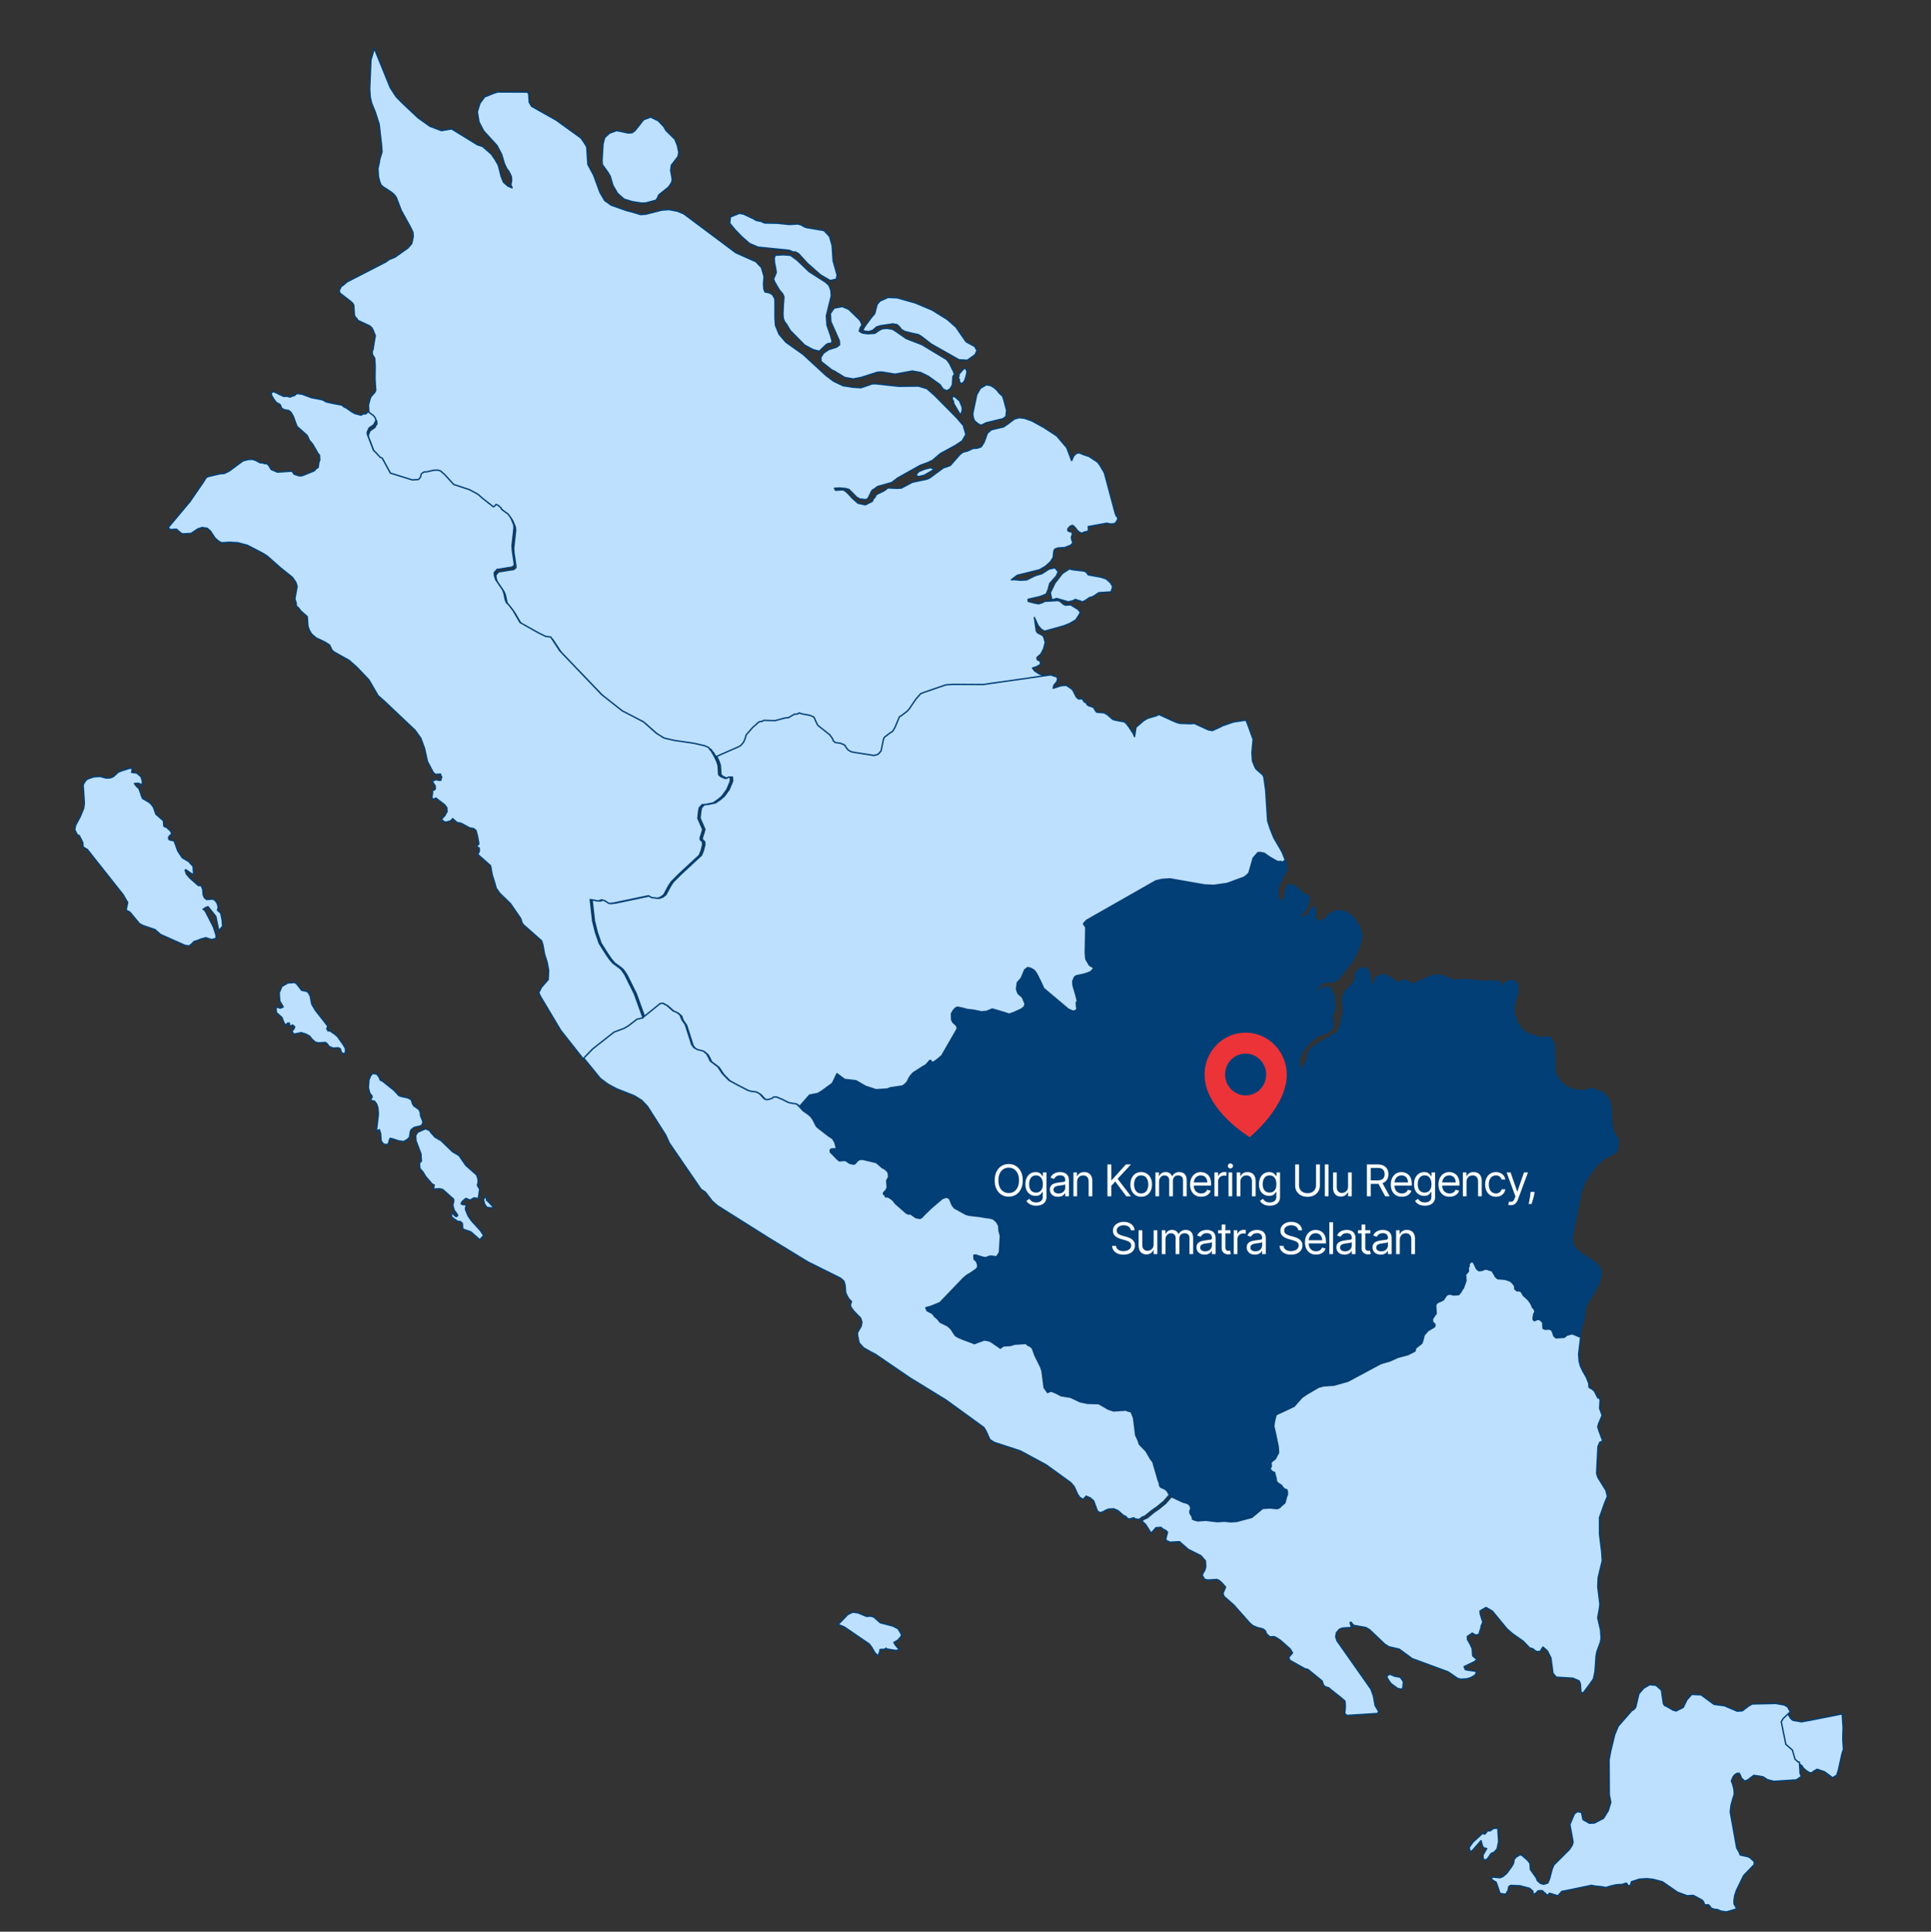
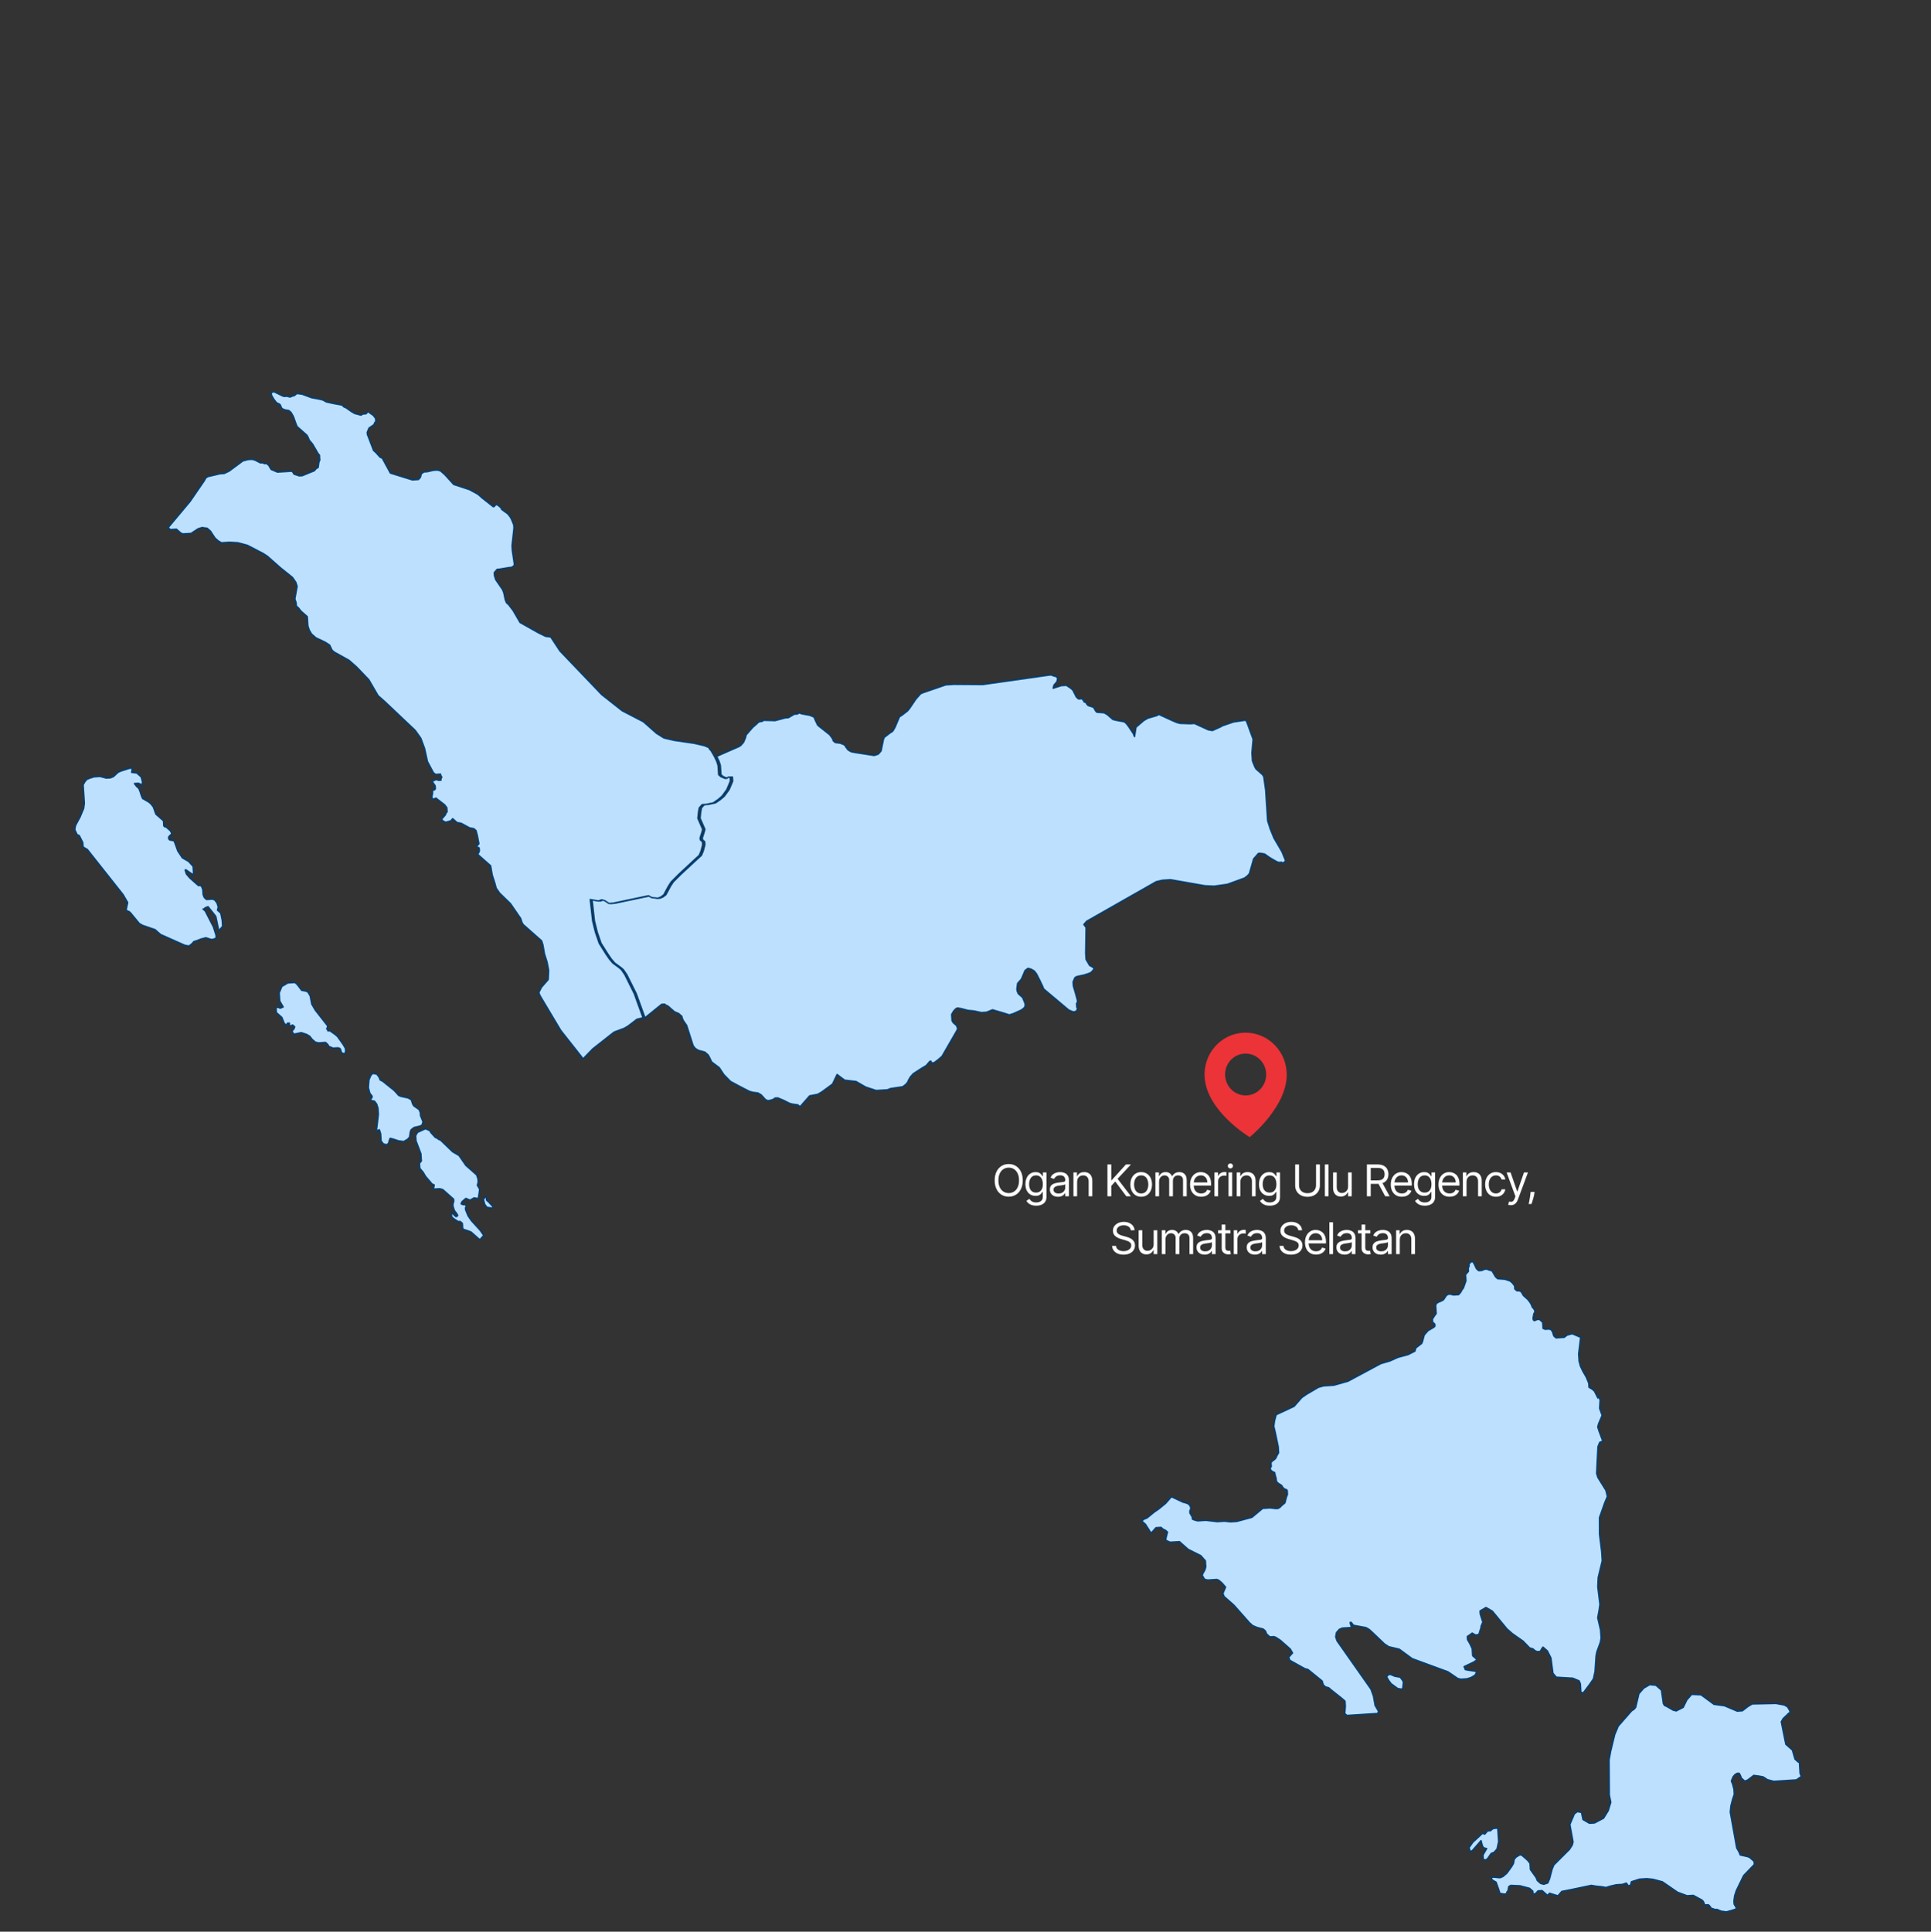
<svg xmlns="http://www.w3.org/2000/svg" width="4241" height="4242" viewBox="0 0 4241 4242" fill="none">
  <rect x="0" y="0" width="4241" height="4242" fill="#333333" stroke="none" />
-   <path d="M4046.01 3763.78L4047.94 3793.72L4047.25 3819.2L4048.29 3835.32L4048.74 3842.23L4046.72 3846.98L4044.84 3854.04L4037.64 3886.88L4033.75 3898.69L4024.77 3903.9L4007.64 3891.13L3990.96 3885.26L3981.98 3890.47L3979.81 3892.92L3975.17 3893.22L3967.92 3889.06L3962.98 3884.76L3960.51 3882.6L3957.9 3878.15L3955.43 3876L3948.17 3871.84L3945.85 3871.99L3938.45 3865.53L3932.47 3845.1L3917.67 3832.18L3907.44 3781.97L3911.63 3774.76L3924.81 3762.35L3927.13 3762.2L3927.28 3764.5L3932.51 3773.41L3937.44 3777.72L3956.3 3781.13L3977.02 3777.48L4046.01 3763.78Z" fill="#BDE0FF" stroke="#003E74" stroke-width="3" stroke-linecap="round" stroke-linejoin="round" />
  <path d="M3951.92 3869.54L3953.53 3894.47L3956.23 3901.12L3945.37 3908.65L3895.65 3911.86L3881.8 3908.2L3872.32 3901.99L3863.13 3900.3L3851.69 3898.77L3845.2 3903.74L3838.71 3908.71L3832.08 3911.41L3829.67 3909.29L3824.86 3905.05L3822.16 3898.39L3819.61 3894.01L3815.09 3894.3L3810.72 3896.86L3806.49 3901.68L3802.55 3911.04L3805.25 3917.69L3808.24 3928.88L3808.97 3940.21L3805.18 3951.83L3801.54 3965.72L3800.16 3979.46L3814.31 4058.2L3819.42 4066.98L3822.12 4073.63L3838.23 4077.14L3842.89 4079.12L3852.52 4087.6L3852.96 4094.4L3829.56 4118.66L3813.52 4151.56L3809.74 4163.18L3808.21 4174.66L3808.65 4181.46L3811.2 4185.84L3813.75 4190.23L3811.64 4192.64L3802.74 4195.49L3791.59 4198.49L3780.14 4196.95L3775.48 4194.98L3770.81 4193L3766.29 4193.29L3761.62 4191.32L3759.36 4191.46L3754.41 4184.96L3752 4182.84L3745.22 4183.27L3742.81 4181.15L3742.67 4178.89L3740.12 4174.5L3737.71 4172.38L3718.9 4162.21L3705.34 4163.09L3684.42 4155.34L3651.17 4132.45L3630.39 4126.96L3616.69 4125.57L3609.91 4126.01L3600.87 4126.59L3591.97 4129.44L3583.08 4132.29L3581.26 4139.24L3576.88 4141.79L3571.92 4135.29L3563.03 4138.14L3549.47 4139.01L3536.06 4142.15L3527.16 4145L3517.98 4143.32L3504.27 4141.93L3495.09 4140.24L3448.07 4150.1L3430.13 4153.54L3421.68 4163.19L3403.16 4157.55L3398.93 4162.38L3391.71 4156.02L3386.9 4151.77L3377.86 4152.36L3373.63 4157.18L3369.26 4159.74L3366.86 4157.62L3366.56 4153.09L3364.16 4150.97L3361.75 4148.85L3359.34 4146.73L3338.57 4141.24L3318.08 4140.28L3313.71 4142.84L3312.03 4152.05L3309.92 4154.47L3307.95 4159.14L3303.43 4159.44L3294.24 4157.75L3291.4 4148.83L3285.86 4133.26L3278.79 4129.17L3276.38 4127.05L3276.09 4122.51L3280.61 4122.22L3294.31 4123.61L3300.95 4120.91L3309.55 4113.53L3319.97 4099.2L3324.05 4092.11L3325.73 4082.9L3329.95 4078.07L3338.7 4072.96L3343.37 4074.93L3350.59 4081.29L3355.4 4085.54L3360.36 4092.04L3360.65 4096.58L3360.94 4101.11L3361.23 4105.64L3373.7 4123.04L3376.4 4129.7L3383.62 4136.06L3390.55 4137.89L3399.44 4135.04L3403.37 4125.68L3408.84 4104.85L3412.77 4095.49L3446.89 4061.43L3453.08 4051.92L3454.9 4044.98L3447.9 4006.74L3457.74 3983.35L3464.22 3978.38L3473.41 3980.07L3476.69 3995.78L3483.77 3999.88L3490.84 4003.97L3502.14 4003.24L3521.89 3992.87L3532.17 3976.27L3537.78 3957.71L3534.5 3941.99L3534.05 3864.64L3537.4 3846.22L3546.36 3809.23L3554.23 3790.52L3583.82 3756.75L3588.2 3754.19L3592.42 3749.36L3599.56 3719.32L3610.13 3707.26L3623.25 3699.59L3636.96 3700.98L3648.99 3711.58L3653.15 3740.89L3655.7 3745.28L3660.37 3747.26L3674.51 3755.45L3681.44 3757.28L3696.82 3749.46L3704.84 3733.01L3715.4 3720.95L3735.89 3721.9L3764.47 3742.82L3775.92 3744.35L3787.36 3745.89L3815.36 3757.74L3826.66 3757.01L3833.15 3752.04L3839.63 3747.07L3848.38 3741.95L3900.51 3740.87L3909.69 3742.55L3918.88 3744.23L3925.95 3748.33L3931.06 3757.1L3931.35 3761.63L3929.09 3761.78L3916.26 3773.99L3912.18 3781.08L3922.17 3830.5L3936.61 3843.22L3942.44 3863.32L3949.66 3869.69L3951.92 3869.54ZM3289.56 4014.68L3290.29 4026.02L3291.46 4044.15L3287.96 4060.3L3281.62 4067.54L3274.99 4070.24L3266.68 4082.16L3262.3 4084.72L3257.64 4082.74L3257.05 4073.68L3261.13 4066.58L3265.21 4059.49L3258.29 4057.67L3255.74 4053.28L3252.75 4042.09L3233.72 4063.8L3229.35 4066.36L3226.5 4057.44L3234.81 4045.53L3256.24 4025.94L3260.91 4027.91L3263.02 4025.5L3267.25 4020.68L3271.77 4020.38L3274.03 4020.24L3276.14 4017.83L3280.52 4015.27L3285.04 4014.98L3289.56 4014.68Z" fill="#BDE0FF" stroke="#003E74" stroke-width="3" stroke-linecap="round" stroke-linejoin="round" />
-   <path d="M2011.69 1042.62L2018.02 1035.42L2031.25 1030.05L2044.62 1026.92L2051.68 1030.99L2042.95 1036.08L2029.87 1043.7L2016.49 1046.83L2011.69 1042.62ZM2110.28 887.025L2112.97 893.635L2113.26 898.138L2113.41 900.39L2111.59 907.29L2109.48 909.687L2107.08 907.581L2104.54 903.223L2101.99 898.865L2094.36 885.791L2094.07 881.288L2091.53 876.93L2091.38 874.678L2091.24 872.427L2093.35 870.03L2098 871.991L2102.8 876.203L2107.59 880.415L2110.28 887.025ZM2121.12 809.45L2123.81 816.06L2122.14 825.212L2118.36 836.761L2114.14 841.555L2109.63 841.846L2107.09 837.488L2106.8 832.985L2104.25 828.627L2106.36 826.23L2106.07 821.726L2108.18 819.329L2112.4 814.535L2114.5 812.138L2116.61 809.741L2121.12 809.45ZM822.073 106.42L857.033 192.345L869.609 211.883L884.147 226.772L917.876 258.512L943.973 277.177L969.489 286.836L991.88 283.131L1048.44 317.92L1059.99 321.696L1069.59 330.121L1071.99 332.227L1079.19 338.546L1086.67 349.368L1094.3 362.442L1097.28 373.555L1100.41 386.92L1105.79 400.139L1115.38 408.564L1124.69 412.486L1122 405.876L1123.67 396.724L1123.09 387.717L1117.86 376.75L1112.91 370.286L1107.68 359.318L1101.87 339.344L1091.55 319.66L1062.32 287.63L1052 267.946L1048.3 245.575L1053.9 227.125L1064.29 212.888L1084.14 204.825L1093.01 201.991L1158.65 202.278L1161.2 206.636L1162.36 224.649L1167.45 233.365L1221.46 263.796L1276.05 303.234L1283.54 314.056L1288.63 322.772L1289.21 331.778L1290.52 352.044L1291.1 361.05L1303.96 385.092L1317.7 422.643L1327.87 440.075L1342.12 450.461L1374.55 461.936L1388.36 465.567L1406.82 471.158L1418.09 470.431L1453.71 461.35L1469.49 460.332L1487.81 463.672L1501.77 469.555L1615.89 554.894L1660.16 574.648L1672.3 587.431L1678.12 607.406L1676.88 623.313L1677.61 634.571L1680.3 641.181L1689.46 642.851L1696.51 646.918L1701.6 655.634L1702.03 662.389L1702.1 698.561L1703.12 714.323L1711.19 734.152L1725.87 751.293L1763.81 778.238L1814.34 824.722L1830.98 837.214L1851.99 847.164L1863.4 848.689L1872.56 850.359L1890.74 851.447L1899.61 848.614L1915.09 843.093L1921.85 842.656L1974.27 848.319L2017.23 847.808L2035.7 853.4L2052.49 868.144L2100.9 917.024L2115.59 934.165L2121.4 954.139L2113.26 968.231L2098.06 978.256L2065.27 996.198L2048.12 1010.87L2037.14 1016.1L2021.65 1021.62L1971.42 1049.74L1964.95 1054.68L1958.48 1059.62L1927.36 1068.41L1920.89 1073.35L1916.53 1075.89L1914.42 1078.29L1906.42 1094.63L1902.06 1097.17L1888.39 1095.79L1881.34 1091.72L1864.4 1074.73L1857.5 1072.91L1843.83 1071.53L1834.82 1072.12L1832.56 1072.26L1835.11 1076.62L1839.61 1076.33L1850.88 1075.6L1855.53 1077.56L1857.93 1079.67L1862.73 1083.88L1872.47 1094.56L1884.47 1105.09L1900.53 1108.57L1915.87 1100.8L1917.83 1096.15L1922.05 1091.36L1924.01 1086.71L1928.38 1084.17L1939.35 1078.94L1943.72 1076.39L1950.19 1071.46L1970.62 1072.4L1979.63 1071.82L2003.69 1058.96L2034.95 1052.42L2041.57 1049.73L2071.81 1027.43L2080.68 1024.6L2087.3 1021.91L2108.38 997.939L2114.85 993L2125.98 990.021L2136.95 984.791L2145.97 984.209L2154.84 981.376L2161.02 971.933L2168.73 951.086L2177.3 943.749L2204.06 937.501L2214.89 930.019L2227.83 920.14L2238.95 917.161L2250.37 918.686L2266.58 924.423L2292.39 938.585L2320.74 957.105L2342.76 982.817L2353.66 1011.51L2357.59 1002.21L2361.81 997.416L2366.17 994.873L2370.68 994.582L2375.33 996.543L2379.98 998.504L2391.54 1002.28L2400.99 1008.45L2410.44 1014.63L2415.38 1021.09L2425.56 1038.52L2449.4 1127.43L2452.09 1134.04L2454.34 1133.89L2454.78 1140.65L2450.7 1147.69L2446.34 1150.24L2439.58 1150.67L2430.42 1149L2392.4 1155.98L2390.15 1156.12L2390.73 1165.13L2386.36 1167.67L2381.86 1167.96L2377.5 1170.5L2375.24 1170.65L2370.59 1168.69L2365.79 1164.48L2360.85 1158.01L2356.05 1153.8L2353.8 1153.94L2349.44 1156.49L2347.33 1158.88L2345.22 1161.28L2345.51 1165.78L2350.16 1167.75L2352.41 1167.6L2354.81 1169.71L2355.1 1174.21L2353.14 1178.86L2353.43 1183.36L2356.27 1192.22L2352.05 1197.02L2345.43 1199.71L2338.82 1202.39L2323.04 1203.41L2316.43 1206.1L2314.46 1210.75L2313.08 1224.4L2306.9 1233.85L2296.21 1243.58L2283.13 1251.21L2234.13 1263.41L2221.19 1273.29L2227.95 1272.86L2241.61 1274.24L2248.38 1273.8L2255.14 1273.36L2270.48 1265.59L2277.09 1262.9L2288.22 1259.92L2303.41 1249.9L2316.79 1246.77L2324.13 1255.35L2320.2 1264.64L2305.44 1281.42L2301.81 1295.22L2297.88 1304.52L2284.65 1309.9L2257.9 1316.14L2258.19 1320.65L2272 1324.28L2281.16 1325.95L2290.03 1323.12L2294.39 1320.57L2319.18 1318.97L2323.69 1318.68L2328.34 1320.64L2330.74 1322.75L2335.54 1326.96L2340.19 1328.92L2351.46 1328.2L2367.96 1338.44L2372.9 1344.9L2368.83 1351.95L2362.65 1361.39L2349.56 1369.02L2336.33 1374.39L2294.09 1386.16L2287.04 1382.1L2279.7 1373.53L2271.78 1355.95L2275.92 1385.07L2278.46 1389.43L2290.17 1395.46L2292.71 1399.82L2295.69 1410.93L2292.05 1424.73L2286.02 1436.43L2277.44 1443.76L2277.73 1448.27L2284.78 1452.33L2285.22 1459.09L2276.49 1464.17L2267.62 1467.01L2272.57 1473.47L2282.02 1479.65L2291.32 1483.57L2309.64 1486.91L2305.13 1487.2L2159.37 1507.91L2095.98 1507.48L2077.95 1508.64L2029.24 1525.35L2022.63 1528.04L2018.41 1532.83L2012.09 1540.02L1997.62 1561.3L1993.4 1566.1L1980.46 1575.98L1976.1 1578.52L1974.14 1583.17L1972.17 1587.82L1966.28 1601.76L1962.21 1608.81L1960.1 1611.21L1955.74 1613.75L1942.8 1623.63L1940.84 1628.28L1935.67 1653.48L1929.35 1660.67L1920.48 1663.51L1879.33 1657.12L1870.17 1655.45L1863.12 1651.38L1858.18 1644.92L1855.63 1640.56L1850.98 1638.6L1846.33 1636.64L1834.92 1635.11L1832.52 1633L1830.12 1630.9L1829.97 1628.65L1827.43 1624.29L1822.49 1617.82L1798.64 1599.01L1796.24 1596.91L1791.01 1585.94L1788.32 1579.33L1783.67 1577.37L1779.02 1575.41L1760.7 1572.07L1756.04 1570.11L1751.68 1572.65L1744.92 1573.09L1731.83 1580.71L1725.07 1581.15L1702.83 1587.11L1677.89 1586.45L1673.53 1589L1669.02 1589.29L1664.66 1591.83L1662.55 1594.23L1653.97 1601.56L1645.54 1611.15L1641.32 1615.95L1639.21 1618.34L1637.4 1625.24L1633.47 1634.54L1629.25 1639.34L1627.15 1641.73L1622.78 1644.28L1574.36 1665.49L1569.28 1656.77L1566.73 1652.41L1564.33 1650.31L1561.79 1645.95L1557.14 1643.99L1552.48 1642.03L1529.51 1636.73L1486.11 1630.48L1463.14 1625.18L1446.64 1614.94L1417.85 1589.67L1371.04 1565.55L1325.75 1530.04L1233.58 1434.24L1213.52 1403.88L1202.1 1402.35L1185.75 1394.36L1145.84 1372.07L1130.57 1345.92L1120.69 1332.99L1115.89 1328.78L1113.2 1322.17L1109.93 1306.55L1107.24 1299.94L1092.27 1278.3L1089.43 1269.44L1089 1262.68L1091.1 1260.29L1093.21 1257.89L1095.32 1255.49L1099.83 1255.2L1122.22 1251.49L1126.73 1251.2L1131.09 1248.66L1133.2 1246.26L1132.91 1241.76L1128.91 1214.89L1128.18 1203.63L1132.48 1164.91L1132.04 1158.16L1129.35 1151.55L1126.66 1144.94L1124.12 1140.58L1119.18 1134.12L1104.93 1123.73L1104.78 1121.48L1102.38 1119.37L1099.99 1117.27L1097.59 1115.16L1092.93 1113.2L1090.83 1115.6L1088.72 1117.99L1086.46 1118.14L1084.06 1116.03L1062.62 1099.33L1053.02 1090.9L1034.27 1080.81L999.594 1069.48L980.113 1048.12L970.517 1039.7L963.611 1037.88L954.597 1038.47L941.22 1041.59L934.459 1042.03L930.097 1044.57L927.989 1046.97L926.171 1053.87L921.954 1058.66L908.432 1059.53L859.944 1044.57L841.991 1011.82L837.338 1009.85L827.597 999.178L822.8 994.965L809.208 959.666L808.918 955.162L810.881 950.513L812.844 945.865L823.677 938.383L825.64 933.734L827.748 931.337L827.458 926.833L827.313 924.582L822.37 918.117L810.521 909.838L809.795 898.579L809.214 889.573L811.032 882.672L812.85 875.772L814.813 871.123L819.03 866.329L821.139 863.932L823.247 861.535L825.21 856.886L824.92 852.383L823.613 832.117L823.978 802.7L823.398 793.693L822.962 786.938L817.874 778.222L817.438 771.467L819.402 766.819L822.602 746.263L824.275 737.11L821.585 730.501L818.896 723.891L816.352 719.533L811.555 715.321L806.902 713.36L785.893 703.41L783.349 699.052L780.95 696.946L778.406 692.588L777.244 674.575L776.954 670.071L774.41 665.713L769.612 661.5L748.168 644.796L745.769 642.69L745.624 640.438L745.333 635.934L747.442 633.537L749.405 628.889L753.767 626.346L762.346 619.009L847.769 575.06L854.24 570.121L867.471 564.745L895.607 544.841L899.824 540.047L904.04 535.253L905.859 528.352L907.531 519.2L906.95 510.193L901.717 499.226L881.219 462.11L870.317 433.42L865.374 426.956L860.577 422.743L841.676 410.397L836.879 406.184L834.189 399.574L831.209 388.461L830.048 370.448L833.539 354.395L833.394 352.144L838.993 333.694L838.121 320.184L832.818 273.044L824.315 246.46L816.247 226.631L813.122 213.266L811.961 195.253L814.655 131.77L822.073 106.42ZM2204.79 878.667L2207.77 889.78L2210.75 900.893L2209.37 914.548L2202.9 919.487L2165.02 928.714L2160.66 931.257L2154.04 933.945L2146.99 929.878L2139.79 923.559L2136.96 914.698L2136.52 907.943L2145.18 866.685L2153.32 852.594L2166.41 844.966L2175.57 846.636L2182.62 850.703L2189.82 857.022L2194.76 863.486L2201.96 869.805L2204.79 878.667ZM2091.82 811.34L2094.37 815.698L2094.51 817.95L2096.91 820.056L2092.84 827.102L2091.75 845.261L2087.68 852.307L2085.57 854.704L2081.21 857.246L2076.7 857.537L2074.3 855.431L2072.05 855.576L2064.56 844.754L2038.46 826.089L2022.11 818.1L2003.79 814.76L1965.76 821.735L1956.6 820.065L1936.03 816.87L1927.02 817.452L1891.54 828.785L1873.66 832.2L1855.34 828.86L1831.78 814.552L1827.13 812.591L1803.29 793.78L1802.71 784.773L1808.89 775.33L1819.72 767.848L1837.46 762.182L1843.93 757.242L1843.35 748.235L1824.81 706.471L1823.65 688.458L1831.94 676.618L1849.82 673.203L1863.78 679.085L1887.92 702.4L1890.46 706.758L1893.15 713.367L1889.08 720.413L1887.26 727.314L1894.31 731.381L1905.72 732.906L1914.74 732.324L1921.5 731.888L1932.33 724.406L1938.95 721.718L1947.96 721.136L1959.38 722.661L1966.43 726.728L1990.13 743.287L2024.95 756.868L2079.1 789.551L2084.05 796.015L2086.59 800.373L2091.82 811.34ZM2121.85 750.616L2140.61 760.711L2145.7 769.427L2141.77 778.724L2124.47 791.146L2106.29 790.057L2045.23 755.559L2023.78 738.855L2016.73 734.787L2000.67 731.302L1993.76 729.486L1986.85 727.671L1979.8 723.604L1974.86 717.14L1970.06 712.927L1960.9 711.257L1934 715.254L1925.14 718.087L1916.56 725.424L1907.69 728.257L1896.27 726.732L1895.98 722.229L1902.16 712.786L1914.67 696.152L1920.99 688.96L1926.45 668.259L1932.77 661.068L1950.37 653.149L1970.79 654.093L2009.98 665.131L2047.2 680.818L2080.2 701.299L2099.39 718.149L2121.85 750.616ZM1822.13 629.769L1824.96 638.63L1825.69 649.888L1814.93 693.543L1815.51 702.55L1816.23 713.808L1824.59 738.14L1827.57 749.253L1825.61 753.902L1823.36 754.047L1818.85 754.338L1814.49 756.881L1801.69 769.012L1799.58 771.409L1785.77 767.778L1767.01 757.683L1735.54 725.798L1727.91 712.724L1722.96 706.259L1720.28 699.65L1719.55 688.391L1720.5 667.981L1721.73 652.074L1719.04 645.464L1711.7 636.894L1706.61 628.178L1701.53 619.462L1698.84 612.852L1700.8 608.203L1704.73 598.906L1704.44 594.402L1701.02 576.534L1700.44 567.528L1702.26 560.627L1709.02 560.191L1720.29 559.464L1736.21 560.698L1750.46 571.084L1776.99 596.504L1812.39 619.092L1819.59 625.411L1822.13 629.769ZM1829.77 572.75L1838.56 603.837L1836.89 612.989L1823.51 616.113L1802.36 603.912L1773.57 578.636L1754.09 557.283L1747.04 553.216L1742.53 553.506L1733.23 549.585L1664.89 542.689L1646.28 534.845L1629.49 520.101L1614.95 505.212L1602.67 490.177L1604.05 476.522L1623.9 468.458L1633.06 470.128L1654.07 480.078L1661.12 484.145L1670.28 485.815L1679.58 489.737L1706.77 490.243L1734.1 493.002L1747.63 492.129L1752.13 491.839L1759.04 493.654L1766.09 497.721L1770.74 499.682L1809.64 506.217L1821.78 519L1827.59 538.974L1829.77 572.75ZM1462.81 286.662L1482.15 305.764L1487.53 318.983L1490.8 334.599L1489.13 343.751L1474.51 362.783L1472.98 374.186L1476.55 394.306L1474.73 401.207L1468.55 410.65L1447.03 427.865L1445.06 432.514L1440.99 439.56L1429.87 442.539L1418.75 445.517L1409.73 446.099L1389.16 442.904L1370.69 437.312L1356.3 424.675L1346.12 407.243L1340.31 387.269L1335.22 378.553L1322.79 361.266L1322.21 352.26L1324.4 315.942L1328.03 302.141L1338.72 292.407L1354.2 286.886L1363.36 288.556L1379.43 292.042L1388.44 291.46L1394.91 286.52L1413.75 262.695L1429.23 257.174L1445.59 265.163L1457.73 277.946L1462.81 286.662ZM2417.69 1267.4L2429.25 1271.17L2438.84 1279.6L2443.93 1288.31L2440.15 1299.86L2435.64 1300.15L2419.87 1301.17L2413.11 1301.61L2402.27 1309.09L2395.66 1311.78L2393.4 1311.92L2382.57 1319.41L2375.96 1322.09L2373.56 1319.99L2366.65 1318.17L2362 1316.21L2357.64 1318.75L2346.51 1321.73L2321.14 1314.33L2310.02 1317.3L2306.75 1301.69L2316.71 1280.7L2333.43 1259.27L2348.63 1249.24L2355.53 1251.06L2380.61 1253.96L2385.27 1255.92L2390.21 1262.39L2399.37 1264.06L2417.69 1267.4Z" fill="#BDE0FF" stroke="#003E74" stroke-width="3" stroke-linecap="round" stroke-linejoin="round" />
  <path d="M1574.01 1660.99L1622.4 1639.75L1626.76 1637.21L1628.86 1634.8L1633.08 1630L1637 1620.69L1638.82 1613.78L1640.92 1611.38L1645.14 1606.58L1653.56 1596.98L1662.14 1589.63L1664.24 1587.23L1668.6 1584.68L1673.11 1584.39L1677.47 1581.85L1702.39 1582.5L1724.62 1576.54L1731.38 1576.1L1744.46 1568.47L1751.21 1568.03L1755.57 1565.48L1760.22 1567.45L1778.53 1570.8L1783.18 1572.76L1787.83 1574.73L1790.52 1581.35L1795.75 1592.33L1798.15 1594.44L1821.98 1613.29L1826.92 1619.76L1829.47 1624.13L1829.61 1626.38L1832.01 1628.49L1834.41 1630.6L1845.82 1632.13L1850.47 1634.09L1855.12 1636.06L1857.66 1640.42L1862.6 1646.9L1869.65 1650.97L1878.8 1652.65L1919.93 1659.05L1928.79 1656.22L1935.11 1649.01L1940.27 1623.77L1942.23 1619.12L1955.16 1609.22L1959.52 1606.68L1961.63 1604.28L1965.7 1597.22L1971.58 1583.25L1973.54 1578.6L1975.51 1573.94L1979.87 1571.4L1992.8 1561.5L1997.01 1556.7L2011.47 1535.39L2017.79 1528.18L2022 1523.38L2028.62 1520.69L2077.3 1503.96L2095.31 1502.8L2158.67 1503.24L2304.35 1482.52L2308.85 1482.23L2313.5 1484.19L2320.4 1486.01L2322.95 1490.38L2321.13 1497.29L2314.81 1504.49L2312.99 1511.4L2330.72 1505.73L2341.98 1505L2351.43 1511.19L2356.23 1515.41L2364 1530.76L2368.8 1534.98L2371.05 1534.83L2375.55 1534.54L2377.81 1534.4L2377.95 1536.65L2380.35 1538.76L2380.5 1541.02L2385.15 1542.98L2387.69 1547.35L2390.09 1549.46L2401.64 1553.24L2404.18 1557.61L2406.73 1561.97L2409.12 1564.08L2425.04 1565.32L2432.08 1569.39L2444.07 1579.94L2450.97 1581.76L2460.13 1583.44L2469.28 1585.11L2474.08 1589.33L2479.02 1595.81L2489.05 1611.01L2491.74 1617.63L2494.93 1597.04L2503.51 1589.7L2512.08 1582.35L2520.8 1577.26L2540.78 1571.44L2545.14 1568.89L2575.44 1582.79L2584.74 1586.72L2591.64 1588.54L2614.31 1589.34L2623.32 1588.76L2653.62 1602.66L2662.77 1604.33L2680.35 1596.4L2684.71 1593.86L2709.05 1585.49L2735.94 1581.49L2738.48 1585.86L2752.21 1623.47L2749.6 1653.08L2750.76 1671.12L2756.14 1684.36L2758.68 1688.73L2773.07 1701.39L2775.61 1705.75L2779.76 1734.92L2784.12 1802.58L2789.79 1820.33L2797.85 1840.19L2815.66 1870.75L2823.72 1890.61L2817.26 1895.56L2814.86 1893.45L2808.1 1893.88L2803.45 1891.92L2789.36 1883.77L2777.51 1875.48L2768.36 1873.8L2763.85 1874.09L2759.64 1878.89L2757.53 1881.29L2753.32 1886.1L2744.09 1918.4L2739.88 1923.2L2733.41 1928.14L2695.85 1941.89L2666.71 1946.03L2646.3 1945.09L2570.81 1931.84L2552.79 1933L2539.42 1936.13L2386.7 2022.98L2380.38 2030.18L2385.32 2036.66L2384.45 2093.33L2385.32 2106.86L2390.41 2115.59L2392.95 2119.96L2400 2124.03L2402.4 2126.14L2402.54 2128.4L2400.44 2130.8L2396.22 2135.6L2389.61 2138.29L2380.75 2141.13L2365.13 2144.4L2360.77 2146.94L2358.8 2151.6L2356.84 2156.26L2357.13 2160.77L2357.43 2165.28L2363.24 2185.28L2366.22 2196.41L2366.51 2200.92L2364.4 2203.32L2364.55 2205.58L2364.69 2207.84L2364.98 2212.35L2367.38 2214.46L2365.27 2216.86L2365.42 2219.11L2361.06 2221.66L2356.56 2221.95L2347.26 2218.02L2292.25 2171.75L2289.56 2165.13L2284.33 2154.14L2276.56 2138.79L2271.62 2132.31L2264.57 2128.24L2257.66 2126.42L2251.2 2131.37L2243.35 2149.99L2234.92 2159.59L2233.4 2171.01L2233.69 2175.52L2236.38 2182.14L2241.17 2186.36L2245.97 2190.58L2248.66 2197.2L2251.35 2203.83L2251.64 2208.34L2249.68 2212.99L2243.21 2217.94L2225.63 2225.87L2216.76 2228.7L2205.21 2224.92L2179.85 2217.5L2166.63 2222.88L2155.37 2223.61L2139.31 2220.11L2125.65 2218.73L2111.85 2215.09L2102.69 2213.42L2098.33 2215.96L2094.12 2220.76L2090.05 2227.82L2090.63 2236.84L2090.92 2241.35L2093.47 2245.72L2098.26 2249.94L2100.66 2252.05L2103.35 2258.67L2101.39 2263.32L2072.91 2312.72L2068.84 2319.77L2060.27 2327.12L2053.8 2332.07L2049.44 2334.61L2044.79 2332.65L2044.65 2330.39L2042.39 2330.54L2033.97 2340.14L2025.25 2345.23L2005.7 2357.82L1999.38 2365.02L1995.31 2372.07L1993.35 2376.73L1989.14 2381.53L1982.67 2386.48L1955.79 2390.48L1949.18 2393.17L1942.42 2393.6L1933.41 2394.19L1924.4 2394.77L1912.85 2390.98L1901.3 2387.2L1880.15 2374.98L1855.09 2372.06L1838.45 2359.55L1828.49 2380.57L1804.74 2397.96L1796.02 2403.05L1778.14 2406.47L1773.93 2411.27L1757.07 2430.47L1752.28 2426.25L1740.87 2424.72L1733.97 2422.91L1722.27 2416.87L1708.32 2410.97L1701.56 2411.41L1699.46 2413.81L1690.59 2416.65L1686.09 2416.94L1681.44 2414.97L1671.7 2404.28L1664.65 2400.2L1653.25 2398.67L1646.34 2396.85L1622.95 2384.78L1604.2 2374.66L1589.67 2359.75L1579.64 2344.54L1563 2332.03L1557.77 2321.04L1555.23 2316.68L1548.03 2310.35L1534.23 2306.71L1527.18 2302.64L1522.24 2296.16L1508.07 2251.78L1500.58 2240.94L1497.9 2234.32L1497.75 2232.07L1495.35 2229.96L1490.56 2225.74L1481.26 2221.81L1471.66 2213.37L1466.87 2209.15L1462.22 2207.18L1459.82 2205.07L1453.06 2205.51L1416.52 2235.04L1397.26 2181.93L1376.48 2140.25L1369 2129.41L1364.2 2125.19L1349.96 2114.78L1342.62 2106.2L1335.14 2095.36L1320.02 2071.42L1311.66 2047.05L1305.56 2022.53L1300.25 1975.32L1318.56 1978.67L1325.17 1975.98L1332.08 1977.79L1341.52 1983.98L1350.53 1983.4L1428.64 1967.04L1435.69 1971.11L1449.35 1972.49L1455.96 1969.8L1462.42 1964.86L1472.52 1946.09L1478.7 1936.63L1495.7 1919.68L1529.85 1888.04L1540.53 1878.29L1544.45 1868.98L1548.08 1855.16L1547.79 1850.65L1547.64 1848.39L1542.85 1844.17L1542.56 1839.66L1546.33 1828.09L1548.15 1821.18L1537.54 1796.96L1538.92 1783.28L1540.59 1774.11L1544.81 1769.31L1546.91 1766.91L1551.42 1766.62L1555.92 1766.33L1571.54 1763.06L1582.37 1755.57L1590.94 1748.22L1601.33 1733.96L1605.25 1724.65L1609.18 1715.34L1608.74 1708.57L1608.6 1706.32L1606.34 1706.46L1604.09 1706.61L1601.98 1709.01L1597.48 1709.3L1588.18 1705.37L1583.38 1701.15L1582.8 1692.13L1582.07 1680.85L1579.24 1671.98L1574.01 1660.99Z" fill="#BDE0FF" stroke="#003E74" stroke-width="3" stroke-linecap="round" stroke-linejoin="round" />
-   <path d="M1756.94 2428.78L1773.78 2409.57L1777.99 2404.76L1795.85 2401.35L1804.56 2396.25L1828.29 2378.86L1838.23 2357.83L1854.86 2370.35L1879.91 2373.27L1901.03 2385.5L1912.57 2389.28L1924.12 2393.07L1933.12 2392.49L1942.12 2391.91L1948.87 2391.47L1955.48 2388.78L1982.34 2384.78L1988.8 2379.83L1993.01 2375.03L1994.97 2370.37L1999.03 2363.32L2005.34 2356.11L2024.87 2343.52L2033.58 2338.43L2042 2328.83L2044.25 2328.68L2044.4 2330.94L2049.04 2332.9L2053.4 2330.36L2059.86 2325.41L2068.42 2318.06L2072.49 2311L2100.94 2261.59L2102.9 2256.93L2100.21 2250.31L2097.81 2248.2L2093.02 2243.98L2090.48 2239.61L2090.19 2235.1L2089.61 2226.07L2093.67 2219.01L2097.88 2214.21L2102.24 2211.66L2111.38 2213.34L2125.18 2216.98L2138.82 2218.37L2154.87 2221.86L2166.12 2221.14L2179.33 2215.75L2204.67 2223.18L2216.21 2226.97L2225.07 2224.13L2242.63 2216.2L2249.09 2211.25L2251.05 2206.59L2250.76 2202.08L2248.07 2195.46L2245.39 2188.84L2240.6 2184.61L2235.8 2180.39L2233.12 2173.77L2232.83 2169.26L2234.35 2157.83L2242.77 2148.23L2250.61 2129.6L2257.07 2124.65L2263.96 2126.47L2271.01 2130.55L2275.94 2137.02L2283.71 2152.38L2288.94 2163.37L2291.63 2169.99L2346.59 2216.29L2355.88 2220.22L2360.38 2219.93L2364.74 2217.38L2364.59 2215.13L2366.69 2212.73L2364.3 2210.62L2364.01 2206.1L2363.86 2203.85L2363.72 2201.59L2365.82 2199.19L2365.53 2194.68L2362.55 2183.54L2356.74 2163.53L2356.45 2159.01L2356.16 2154.5L2358.12 2149.85L2360.08 2145.19L2364.43 2142.64L2380.04 2139.37L2388.9 2136.53L2395.5 2133.84L2399.71 2129.04L2401.82 2126.64L2401.67 2124.38L2399.28 2122.27L2392.23 2118.19L2389.69 2113.83L2384.61 2105.09L2383.74 2091.55L2384.6 2034.86L2379.66 2028.38L2385.98 2021.18L2538.56 1934.31L2551.91 1931.18L2569.92 1930.02L2645.34 1943.28L2665.74 1944.23L2694.85 1940.08L2732.38 1926.33L2738.84 1921.39L2743.05 1916.58L2752.27 1884.27L2756.48 1879.47L2758.58 1877.07L2762.79 1872.26L2767.29 1871.97L2776.44 1873.65L2788.27 1881.95L2802.36 1890.1L2807 1892.07L2813.75 1891.63L2816.15 1893.74L2822.61 1888.79L2825.01 1890.91L2825.59 1899.93L2826.02 1906.7L2826.32 1911.21L2818.04 1923.07L2816.23 1929.99L2808.24 1946.36L2806.58 1955.53L2807.01 1962.3L2807.45 1969.07L2812.68 1980.06L2821.24 1972.71L2824.29 1949.86L2828.35 1942.8L2842 1944.18L2851.58 1952.62L2861.17 1961.07L2868.21 1965.15L2875.25 1969.22L2873.87 1982.9L2868 1996.88L2861.68 2004.08L2859.58 2006.48L2855.37 2011.28L2857.91 2015.65L2864.51 2012.96L2871.12 2010.27L2879.25 1996.15L2885.71 1991.2L2888.54 2000.08L2889.12 2009.11L2889.7 2018.13L2896.75 2022.21L2899 2022.06L2901.39 2024.17L2903.64 2024.03L2903.5 2021.77L2905.75 2021.63L2905.6 2019.37L2909.96 2016.82L2912.21 2016.68L2918.38 2007.22L2938.19 1999.14L2956.49 2002.49L2973.11 2015.01L2985.67 2034.59L2991.48 2054.61L2988 2070.69L2982.27 2086.92L2970.22 2110.35L2941.05 2148.48L2934.58 2153.43L2927.98 2156.12L2907.73 2157.43L2903.37 2159.98L2897.06 2167.18L2882.03 2179.48L2875.57 2184.42L2906.2 2168.85L2919.71 2167.98L2929.87 2185.45L2931.03 2203.5L2931.76 2214.78L2926.03 2231.01L2927.34 2251.31L2925.53 2258.23L2921.32 2263.03L2914.86 2267.98L2906 2270.82L2897.14 2273.65L2892.79 2276.2L2879.87 2286.09L2867.24 2300.5L2858.96 2312.36L2853.23 2328.59L2854.4 2346.64L2854.54 2348.9L2852.58 2353.55L2858.9 2346.35L2865.07 2336.89L2871.09 2325.17L2872.76 2316.01L2874.57 2309.09L2880.89 2301.89L2893.81 2291.99L2924.29 2274.17L2937.36 2266.53L2943.24 2252.55L2950.35 2222.64L2949.77 2213.62L2948.46 2193.31L2950.27 2186.4L2954.19 2177.09L2969.07 2162.53L2975.24 2153.07L2978.57 2134.73L2987.14 2127.38L2996 2124.55L3003.04 2128.62L3008.12 2137.36L3008.85 2148.64L3009.43 2157.66L3018.87 2163.85L3018.14 2152.57L3022.2 2145.51L3031.06 2142.67L3039.92 2139.84L3049.21 2143.77L3056.25 2147.85L3063.44 2154.18L3070.48 2158.26L3072.59 2155.85L3083.69 2152.87L3088.19 2152.58L3092.84 2154.55L3100.03 2160.88L3102.28 2160.73L3111.13 2157.9L3139.66 2144.73L3148.52 2141.89L3159.77 2141.17L3168.92 2142.84L3187.5 2150.71L3196.65 2152.38L3219.15 2150.93L3257.84 2155.23L3278.1 2153.92L3289.49 2155.45L3296.39 2157.27L3296.68 2161.78L3294.43 2161.93L3292.18 2162.08L3289.93 2162.22L3294.72 2166.44L3301.33 2163.75L3307.64 2156.55L3314.25 2153.85L3321 2153.42L3327.9 2155.24L3332.83 2161.72L3333.71 2175.25L3332.04 2184.42L3326.45 2202.91L3324.78 2212.08L3325.51 2223.36L3328.34 2232.24L3331.32 2243.37L3336.4 2252.11L3341.34 2258.59L3348.53 2264.92L3357.97 2271.11L3371.76 2274.75L3381.05 2278.68L3385.55 2278.39L3396.8 2277.66L3401.31 2277.37L3405.95 2279.34L3413.72 2294.69L3415.4 2355.76L3425.56 2373.22L3439.94 2385.89L3458.52 2393.75L3476.67 2394.85L3481.17 2394.56L3490.03 2391.72L3494.53 2391.43L3501.28 2390.99L3508.32 2395.07L3512.97 2397.04L3519.87 2398.86L3524.66 2403.08L3534.53 2416.03L3537.8 2431.68L3540.13 2467.78L3543.54 2485.68L3546.09 2490.05L3553.56 2500.9L3553.86 2505.41L3554.15 2509.92L3552.48 2519.09L3552.77 2523.6L3548.7 2530.66L3520.32 2546.08L3505.44 2560.64L3492.96 2577.3L3480.62 2596.22L3472.93 2617.11L3452.33 2718.12L3455.74 2736.02L3467.87 2748.83L3505.62 2773.58L3515.49 2786.54L3516.51 2802.33L3510.92 2820.82L3484.43 2865.57L3480.81 2879.4L3479.57 2895.34L3470.36 2927.65L3470.79 2934.42L3452.21 2926.55L3441.1 2929.54L3434.64 2934.48L3416.64 2935.64L3411.85 2931.42L3409.02 2922.54L3406.47 2918.18L3401.83 2916.21L3392.83 2916.79L3388.18 2914.83L3387.74 2908.06L3387.6 2905.8L3387.31 2901.29L3382.52 2897.07L3380.12 2894.96L3375.62 2895.25L3369.01 2897.94L3366.62 2895.83L3366.33 2891.31L3368 2882.15L3370.1 2879.74L3369.81 2875.23L3367.27 2870.86L3364.87 2868.75L3362.19 2862.13L3359.64 2857.76L3354.71 2851.29L3349.91 2847.06L3345.12 2842.84L3340.04 2834.11L3335.39 2832.14L3330.89 2832.43L3328.5 2830.32L3326.1 2828.21L3325.96 2825.95L3325.67 2821.44L3320.73 2814.96L3315.94 2810.74L3304.39 2806.96L3288.49 2805.72L3283.7 2801.49L3276.08 2788.39L3269.18 2786.57L3264.54 2784.61L3260.04 2784.9L3253.43 2787.59L3251.18 2787.73L3246.68 2788.03L3241.89 2783.8L3236.66 2772.81L3234.12 2768.45L3229.62 2768.74L3227.51 2771.14L3225.41 2773.54L3225.7 2778.05L3223.74 2782.71L3224.03 2787.22L3224.17 2789.48L3222.07 2791.88L3219.97 2794.28L3217.86 2796.68L3218.01 2798.94L3218.44 2805.71L3218.73 2810.22L3213 2826.45L3210.9 2828.85L3206.83 2835.91L3202.62 2840.71L3195.87 2841.14L3191.37 2841.43L3184.47 2839.61L3179.97 2839.9L3175.62 2842.45L3169.45 2851.91L3165.09 2854.46L3158.49 2857.15L3154.13 2859.7L3152.17 2864.35L3152.46 2868.87L3153.05 2877.89L3153.34 2882.4L3151.23 2884.8L3145.06 2894.26L3145.21 2896.52L3145.35 2898.78L3145.5 2901.03L3150.29 2905.25L3150.58 2909.77L3148.48 2912.17L3135.41 2919.81L3131.2 2924.61L3126.99 2929.41L3125.18 2936.33L3123.36 2943.24L3121.4 2947.9L3114.94 2952.84L3108.48 2957.79L3106.67 2964.71L3091.35 2972.49L3069.14 2978.45L3051.57 2986.38L3031.61 2992.2L2959.53 3030.84L2928.46 3039.64L2905.96 3041.09L2894.85 3044.07L2868.72 3059.35L2857.91 3066.85L2845.28 3081.25L2841.07 3086.06L2801.58 3104.46L2797.95 3118.29L2796.43 3129.72L2799.55 3143.11L2806.09 3174.4L2806.53 3181.17L2806.96 3187.94L2802.9 3195L2800.94 3199.65L2798.83 3202.06L2792.37 3207L2790.27 3209.41L2790.85 3218.43L2788.75 3220.83L2788.89 3223.09L2789.04 3225.34L2793.83 3229.56L2798.48 3231.53L2798.62 3233.79L2801.6 3244.92L2801.89 3249.43L2804.43 3253.8L2813.87 3259.99L2816.41 3264.36L2821.2 3268.58L2823.45 3268.43L2825.85 3270.54L2826.14 3275.06L2826.43 3279.57L2824.47 3284.23L2820.84 3298.05L2812.28 3305.4L2810.17 3307.8L2805.82 3310.35L2801.32 3310.64L2787.67 3309.25L2771.92 3310.27L2748.33 3329.92L2715.01 3338.86L2701.51 3339.73L2687.86 3338.35L2672.1 3339.37L2647.06 3336.45L2629.06 3337.61L2622.16 3335.79L2617.51 3333.83L2617.22 3329.31L2614.68 3324.95L2612.14 3320.58L2611.85 3316.07L2613.81 3311.41L2613.52 3306.9L2610.98 3302.53L2608.58 3300.42L2603.93 3298.45L2597.04 3296.63L2571.41 3284.69L2566.33 3275.96L2561.54 3271.74L2552.24 3267.81L2549.7 3263.44L2549.41 3258.93L2546.72 3252.3L2535.1 3212.28L2530.17 3205.8L2527.62 3201.43L2520 3188.33L2505.48 3173.41L2502.65 3164.53L2497.42 3153.54L2492.7 3115.33L2490.01 3108.71L2487.32 3102.08L2480.43 3100.26L2475.78 3098.3L2455.53 3099.6L2448.77 3100.04L2437.23 3096.25L2416.11 3084.02L2391.21 3083.36L2375.16 3079.87L2354.18 3069.89L2333.64 3066.69L2321.95 3060.65L2312.66 3056.71L2310.41 3056.86L2303.8 3059.55L2296.32 3048.71L2291.74 3012.75L2288.91 3003.87L2275.91 2977.53L2270.39 2962.02L2268 2959.91L2265.6 2957.8L2260.96 2955.84L2256.16 2951.62L2251.66 2951.91L2247.16 2952.2L2242.66 2952.49L2231.41 2953.21L2222.55 2956.05L2215.8 2956.49L2206.8 2957.07L2200.34 2962.01L2179.07 2947.53L2174.42 2945.56L2165.28 2943.89L2149.81 2949.42L2143.21 2952.11L2138.56 2950.14L2117.73 2942.42L2108.43 2938.49L2101.39 2934.42L2091.37 2919.2L2084.18 2912.87L2067.85 2904.86L2062.91 2898.38L2055.72 2892.05L2050.79 2885.57L2039.1 2879.53L2036.41 2872.91L2047.52 2869.93L2060.73 2864.54L2067.34 2861.85L2118.14 2808.73L2126.71 2801.38L2135.42 2796.29L2146.23 2788.8L2150.44 2783.99L2150.01 2777.22L2147.32 2770.6L2142.53 2766.38L2142.24 2761.87L2141.95 2757.35L2146.45 2757.06L2157.99 2760.85L2164.89 2762.67L2169.39 2762.38L2175.99 2759.69L2180.5 2759.4L2191.89 2760.93L2198.06 2751.47L2200.23 2715.08L2197.26 2703.95L2196.53 2692.66L2193.99 2688.3L2191.45 2683.93L2189.05 2681.82L2184.26 2677.6L2177.36 2675.78L2165.96 2674.25L2156.82 2672.57L2131.77 2669.66L2124.88 2667.84L2099.1 2653.64L2094.17 2647.16L2088.79 2633.92L2086.4 2631.81L2081.75 2629.84L2072.89 2632.68L2064.33 2640.03L2047.2 2654.72L2032.32 2669.28L2028.11 2674.08L2023.75 2676.63L2014.61 2674.95L2002.77 2666.65L1998.27 2666.94L1993.63 2664.98L1988.83 2660.76L1981.65 2654.42L1974.46 2648.09L1969.67 2643.87L1964.73 2637.39L1959.94 2633.17L1952.9 2629.09L1948.4 2629.38L1945.85 2625.01L1943.46 2622.9L1943.31 2620.65L1945.42 2618.25L1947.52 2615.84L1949.63 2613.44L1951.59 2608.79L1950.57 2592.99L1954.63 2585.93L1954.34 2581.42L1954.05 2576.91L1951.51 2572.54L1946.72 2568.32L1939.68 2564.24L1927.7 2553.69L1897.86 2546.55L1893.36 2546.84L1891.11 2546.99L1886.75 2549.54L1882.54 2554.34L1880.44 2556.74L1875.94 2557.03L1869.04 2555.21L1859.6 2549.02L1855.1 2549.31L1850.6 2549.6L1846.1 2549.89L1841.31 2545.67L1826.79 2530.75L1826.5 2526.24L1828.6 2523.84L1837.6 2523.25L1839.85 2523.11L1839.71 2520.85L1836.73 2509.72L1834.19 2505.35L1831.65 2500.98L1822.21 2494.8L1800.79 2478.05L1796 2473.83L1788.23 2458.48L1783.29 2452L1778.5 2447.78L1766.67 2439.48L1756.94 2428.78Z" fill="#013F76" stroke="#003E74" stroke-width="3" stroke-linecap="round" stroke-linejoin="round" />
  <path d="M2572.77 3286.96L2598.38 3298.9L2605.28 3300.72L2609.92 3302.69L2612.31 3304.8L2614.85 3309.16L2615.14 3313.67L2613.19 3318.33L2613.48 3322.84L2616.02 3327.21L2618.56 3331.57L2618.85 3336.08L2623.49 3338.05L2630.38 3339.87L2648.38 3338.71L2673.4 3341.62L2689.15 3340.61L2702.78 3341.99L2716.28 3341.12L2749.58 3332.18L2773.15 3312.54L2788.89 3311.52L2802.53 3312.91L2807.03 3312.62L2811.38 3310.07L2813.48 3307.67L2822.04 3300.32L2825.67 3286.5L2827.63 3281.85L2827.34 3277.33L2827.04 3272.82L2824.65 3270.71L2822.4 3270.86L2817.61 3266.64L2815.07 3262.27L2805.64 3256.09L2803.1 3251.72L2802.81 3247.21L2799.83 3236.08L2799.69 3233.82L2795.05 3231.86L2790.26 3227.64L2790.11 3225.38L2789.97 3223.12L2792.07 3220.72L2791.49 3211.7L2793.59 3209.3L2800.05 3204.36L2802.15 3201.95L2804.11 3197.3L2808.17 3190.24L2807.73 3183.48L2807.3 3176.71L2800.76 3145.42L2797.64 3132.03L2799.16 3120.61L2802.79 3106.79L2842.25 3088.39L2846.46 3083.59L2859.08 3069.18L2869.89 3061.69L2896 3046.42L2907.1 3043.44L2929.59 3041.99L2960.64 3033.19L3032.67 2994.57L3052.62 2988.75L3070.17 2980.82L3092.37 2974.86L3107.68 2967.08L3109.49 2960.17L3115.94 2955.22L3122.4 2950.28L3124.36 2945.62L3126.17 2938.71L3127.98 2931.8L3132.19 2927L3136.4 2922.2L3149.45 2914.56L3151.56 2912.16L3151.27 2907.65L3146.48 2903.43L3146.33 2901.17L3146.19 2898.91L3146.04 2896.66L3152.21 2887.2L3154.31 2884.8L3154.02 2880.29L3153.44 2871.27L3153.15 2866.76L3155.1 2862.1L3159.46 2859.56L3166.06 2856.87L3170.41 2854.32L3176.58 2844.86L3180.93 2842.32L3185.43 2842.03L3192.32 2843.85L3196.82 2843.56L3203.56 2843.12L3207.77 2838.32L3211.83 2831.26L3213.93 2828.86L3219.66 2812.64L3219.37 2808.13L3218.94 2801.36L3218.79 2799.11L3220.89 2796.71L3223 2794.31L3225.1 2791.9L3224.95 2789.65L3224.66 2785.14L3226.62 2780.48L3226.33 2775.97L3228.43 2773.57L3230.54 2771.17L3235.04 2770.88L3237.58 2775.25L3242.8 2786.23L3247.59 2790.45L3252.09 2790.16L3254.34 2790.02L3260.94 2787.33L3265.43 2787.04L3270.08 2789L3276.97 2790.82L3284.59 2803.92L3289.38 2808.14L3305.27 2809.38L3316.8 2813.17L3321.59 2817.39L3326.52 2823.86L3326.82 2828.37L3326.96 2830.63L3329.35 2832.74L3331.75 2834.85L3336.25 2834.56L3340.89 2836.53L3345.97 2845.26L3350.76 2849.48L3355.55 2853.7L3360.48 2860.18L3363.02 2864.54L3365.71 2871.16L3368.1 2873.27L3370.64 2877.64L3370.93 2882.15L3368.83 2884.55L3367.16 2893.72L3367.45 2898.23L3369.85 2900.34L3376.45 2897.65L3380.95 2897.36L3383.34 2899.47L3388.13 2903.69L3388.42 2908.2L3388.57 2910.45L3389 2917.22L3393.64 2919.19L3402.64 2918.61L3407.28 2920.57L3409.82 2924.94L3412.65 2933.81L3417.44 2938.03L3435.43 2936.87L3441.89 2931.93L3452.99 2928.95L3471.56 2936.81L3467.14 2973.33L3468.16 2989.12L3471.14 3000.25L3476.36 3011.24L3483.98 3024.34L3489.35 3037.58L3489.93 3046.6L3496.97 3050.68L3501.76 3054.9L3509.53 3070.25L3509.38 3067.99L3511.63 3067.85L3514.31 3074.47L3513.23 3092.66L3518.74 3108.16L3514.83 3117.47L3510.91 3126.78L3509.1 3133.69L3511.93 3142.57L3520.13 3164.69L3513.53 3167.38L3509.61 3176.69L3507.59 3215.33L3506.65 3235.77L3509.48 3244.65L3527.11 3272.95L3530.24 3286.34L3524.36 3300.31L3518.63 3316.53L3512.9 3332.76L3512.98 3368.99L3517.7 3407.19L3519.01 3427.49L3510.1 3464.3L3509.16 3484.74L3513.88 3522.94L3512.36 3534.36L3509.02 3552.7L3515.27 3579.47L3516.43 3597.52L3514.76 3606.68L3507.08 3627.56L3505.41 3636.73L3503.09 3670.85L3499.61 3686.93L3491.34 3698.79L3478.87 3715.45L3476.77 3717.85L3472.12 3715.88L3470.96 3697.84L3468.27 3691.22L3454.34 3685.32L3418.07 3683.13L3410.74 3674.55L3406.31 3640.86L3398.55 3625.51L3388.97 3617.06L3386.87 3619.46L3382.8 3626.52L3380.56 3626.67L3376.06 3626.96L3371.41 3624.99L3369.02 3622.88L3366.63 3620.77L3359.73 3618.95L3345.22 3604.03L3321.57 3587.44L3309.6 3576.89L3277.74 3538.18L3263.67 3530.02L3250.61 3537.66L3251.05 3544.43L3256.71 3562.18L3252.79 3571.49L3252.94 3573.75L3249.17 3585.32L3249.31 3587.57L3244.96 3590.12L3240.46 3590.41L3233.43 3586.33L3222.62 3593.82L3223.05 3600.59L3228.13 3609.32L3233.36 3620.31L3234.09 3631.59L3234.38 3636.1L3239.17 3640.32L3241.56 3642.43L3243.95 3644.54L3237.5 3649.49L3226.54 3654.72L3215.59 3659.96L3218.28 3666.58L3227.42 3668.25L3238.81 3669.79L3243.45 3671.75L3239.39 3678.81L3230.68 3683.9L3221.83 3686.73L3208.34 3687.6L3201.45 3685.78L3180.19 3671.3L3101.55 3642.4L3073.1 3621.59L3050.18 3616.27L3040.75 3610.09L3011.87 3582.51L3007.08 3578.29L3000.04 3574.21L2981.76 3570.86L2972.62 3569.19L2967.69 3562.71L2965.44 3562.86L2965.58 3565.11L2968.41 3573.99L2957.17 3574.71L2948.17 3575.29L2941.57 3577.98L2935.26 3585.19L2933.59 3594.35L2936.43 3603.23L3011.02 3709.4L3016.54 3724.89L3020.09 3745.05L3025.17 3753.78L3027.71 3758.15L3025.75 3762.8L3019.01 3763.24L2958.29 3767.15L2953.5 3762.93L2954.73 3747L2954 3735.72L2946.82 3729.39L2923.02 3710.54L2918.23 3706.32L2911.34 3704.5L2906.55 3700.28L2903.72 3691.4L2872.74 3666.23L2865.85 3664.41L2833.05 3646.14L2830.37 3639.52L2838.78 3629.91L2833.7 3621.18L2812.15 3602.19L2802.72 3596L2798.08 3594.04L2793.58 3594.33L2789.08 3594.62L2784.29 3590.4L2781.9 3588.29L2779.21 3581.67L2774.43 3577.44L2760.64 3573.8L2751.35 3569.87L2744.17 3563.54L2710.07 3524.98L2688.52 3505.98L2685.83 3499.36L2689.75 3490.05L2691.71 3485.39L2684.38 3476.81L2677.2 3470.47L2672.55 3468.51L2661.31 3469.24L2652.31 3469.82L2645.42 3468L2640.34 3459.26L2642.3 3454.61L2646.36 3447.55L2648.17 3440.64L2647.59 3431.62L2647.3 3427.11L2644.91 3425L2637.58 3416.41L2609.57 3402.36L2597.6 3391.81L2590.42 3385.48L2581.42 3386.06L2570.18 3386.79L2565.53 3384.82L2560.89 3382.86L2560.6 3378.34L2564.23 3364.52L2561.83 3362.41L2559.44 3360.3L2554.79 3358.34L2550 3354.11L2543.26 3354.55L2538.76 3354.84L2534.55 3359.64L2528.24 3366.84L2515.69 3347.27L2508.51 3340.94L2506.26 3341.08L2512.71 3336.14L2519.31 3333.45L2534.33 3321.15L2545.14 3313.66L2560.15 3301.37L2572.77 3286.96ZM3074.78 3682.63L3079.72 3689.11L3082.26 3693.47L3080.88 3707.15L3078.78 3709.55L3069.64 3707.88L3055.42 3697.47L3050.48 3691L3047.94 3686.63L3045.4 3682.26L3049.61 3677.46L3054.11 3677.17L3063.39 3681.1L3072.53 3682.78L3074.78 3682.63Z" fill="#BDE0FF" stroke="#003E74" stroke-width="3" stroke-linecap="round" stroke-linejoin="round" />
-   <path d="M1413.62 2233.12L1450.14 2203.62L1456.89 2203.18L1459.28 2205.29L1463.93 2207.25L1468.72 2211.47L1478.3 2219.9L1487.59 2223.82L1492.39 2228.03L1494.78 2230.14L1494.93 2232.39L1497.61 2239.01L1505.09 2249.83L1519.25 2294.16L1524.18 2300.63L1531.23 2304.7L1545.02 2308.33L1552.21 2314.66L1554.75 2319.02L1559.97 2329.99L1576.6 2342.49L1586.62 2357.67L1601.14 2372.57L1619.87 2382.67L1643.24 2394.74L1650.14 2396.55L1661.54 2398.08L1668.58 2402.15L1678.3 2412.83L1682.95 2414.8L1687.45 2414.51L1696.31 2411.67L1698.41 2409.27L1705.16 2408.84L1719.1 2414.72L1730.79 2420.76L1737.69 2422.57L1749.08 2424.1L1753.88 2428.32L1763.6 2439L1775.44 2447.28L1780.23 2451.5L1785.16 2457.96L1792.93 2473.3L1797.72 2477.51L1819.14 2494.23L1828.58 2500.4L1831.12 2504.76L1833.66 2509.12L1836.64 2520.24L1836.78 2522.49L1834.53 2522.64L1825.53 2523.22L1823.42 2525.62L1823.71 2530.12L1838.23 2545.02L1843.02 2549.24L1847.53 2548.95L1852.03 2548.65L1856.53 2548.36L1865.96 2554.54L1872.86 2556.36L1877.36 2556.07L1879.47 2553.67L1883.68 2548.87L1888.03 2546.33L1890.28 2546.19L1894.78 2545.9L1924.62 2553.02L1936.6 2563.56L1943.64 2567.63L1948.43 2571.84L1950.97 2576.2L1951.26 2580.71L1951.55 2585.21L1947.49 2592.26L1948.51 2608.03L1946.55 2612.68L1944.44 2615.08L1942.34 2617.47L1940.23 2619.87L1940.38 2622.12L1942.77 2624.23L1945.31 2628.59L1949.81 2628.3L1956.85 2632.37L1961.65 2636.59L1966.58 2643.05L1971.37 2647.27L1978.56 2653.59L1985.75 2659.91L1990.54 2664.13L1995.19 2666.09L1999.69 2665.8L2011.52 2674.08L2020.67 2675.76L2025.02 2673.21L2029.23 2668.42L2044.11 2653.89L2061.24 2639.21L2069.81 2631.87L2078.67 2629.04L2083.31 2631L2085.71 2633.11L2091.08 2646.33L2096.02 2652.8L2121.79 2666.97L2128.68 2668.79L2153.73 2671.7L2162.88 2673.37L2174.27 2674.89L2181.17 2676.71L2185.96 2680.93L2188.36 2683.03L2190.9 2687.39L2193.44 2691.75L2194.17 2703.02L2197.14 2714.13L2194.97 2750.47L2188.8 2759.91L2177.4 2758.39L2172.9 2758.68L2166.29 2761.36L2161.79 2761.66L2154.89 2759.84L2143.35 2756.06L2138.85 2756.35L2139.14 2760.85L2139.43 2765.36L2144.22 2769.57L2146.91 2776.19L2147.35 2782.95L2143.14 2787.74L2132.32 2795.22L2123.61 2800.31L2115.04 2807.65L2064.23 2860.69L2057.62 2863.38L2044.41 2868.76L2033.3 2871.74L2035.99 2878.35L2047.68 2884.38L2052.61 2890.85L2059.8 2897.17L2064.74 2903.64L2081.07 2911.63L2088.26 2917.95L2098.28 2933.14L2105.32 2937.21L2114.61 2941.14L2135.45 2948.84L2140.09 2950.8L2146.7 2948.11L2162.16 2942.59L2171.31 2944.26L2175.95 2946.23L2197.22 2960.69L2203.68 2955.75L2212.69 2955.17L2219.44 2954.73L2228.29 2951.9L2239.55 2951.17L2244.05 2950.88L2248.55 2950.59L2253.05 2950.3L2257.84 2954.51L2262.49 2956.48L2264.88 2958.58L2267.28 2960.69L2272.79 2976.17L2285.79 3002.48L2288.62 3011.34L2293.2 3047.24L2300.67 3058.07L2307.28 3055.38L2309.53 3055.23L2318.82 3059.16L2330.51 3065.19L2351.05 3068.39L2372.03 3078.34L2388.08 3081.83L2412.98 3082.49L2434.1 3094.7L2445.64 3098.48L2452.4 3098.04L2472.65 3096.73L2477.3 3098.7L2484.19 3100.51L2486.88 3107.13L2489.56 3113.74L2494.28 3151.89L2499.51 3162.86L2502.34 3171.73L2516.86 3186.62L2524.48 3199.7L2527.03 3204.06L2531.96 3210.53L2543.58 3250.5L2546.27 3257.11L2546.56 3261.61L2549.1 3265.97L2558.39 3269.9L2563.18 3274.11L2568.26 3282.83L2555.63 3297.22L2540.6 3309.5L2529.79 3316.98L2514.76 3329.26L2508.16 3331.95L2501.7 3336.89L2492.55 3335.22L2490.15 3333.11L2479.05 3336.09L2476.65 3333.99L2474.4 3334.13L2474.26 3331.88L2471.86 3329.77L2467.21 3327.81L2460.03 3321.49L2455.24 3317.27L2450.59 3315.31L2445.94 3313.35L2439.19 3313.78L2434.69 3314.07L2428.09 3316.76L2423.73 3319.3L2417.12 3321.99L2412.48 3320.03L2410.08 3317.92L2401.88 3295.83L2399.48 3293.72L2394.69 3289.51L2385.4 3285.58L2379.08 3292.78L2372.04 3288.71L2367.11 3282.24L2359.19 3264.66L2351.86 3256.08L2297.34 3216.62L2241.15 3186.32L2183.44 3167.42L2174 3161.24L2166.09 3143.66L2161.01 3134.94L2078.03 3074.69L1998.03 3025.57L1922.39 2973.9L1910.7 2967.86L1896.61 2959.72L1886.89 2949.04L1883.62 2933.42L1883.18 2926.66L1891.31 2912.56L1892.98 2903.41L1890.15 2894.54L1875.63 2879.65L1870.69 2873.18L1868.15 2868.82L1867.86 2864.31L1869.82 2859.66L1869.68 2857.41L1864.89 2853.2L1862.35 2848.84L1859.8 2844.48L1857.12 2837.86L1856.1 2822.09L1853.27 2813.23L1846.08 2806.91L1773.71 2770.86L1686.66 2717.66L1575.96 2647.9L1563.98 2637.36L1549.17 2617.96L1539.73 2611.78L1469.89 2509.97L1461.98 2492.39L1421.76 2429.39L1409.64 2416.6L1393.16 2406.35L1353.74 2390.8L1335.01 2380.69L1318.38 2368.2L1281.58 2323.07L1302.77 2301.34L1343.64 2269.3L1350.1 2264.36L1372.17 2256.15L1380.88 2251.06L1400.26 2236.24L1413.62 2233.12ZM1980.19 3589.96L1978.23 3594.61L1971.92 3601.8L1963.21 3606.89L1965.75 3611.25L1970.68 3617.71L1975.48 3621.93L1968.87 3624.62L1948.33 3621.42L1945.93 3619.31L1943.82 3621.71L1941.57 3621.85L1937.07 3622.14L1932.57 3622.43L1932.72 3624.69L1928.94 3636.24L1921.76 3629.92L1914.13 3616.84L1909.2 3610.37L1854.82 3573.16L1840.89 3567.28L1862.08 3545.55L1873.04 3540.32L1884.44 3541.85L1898.38 3547.73L1903.02 3549.69L1912.03 3549.11L1918.92 3550.93L1923.71 3555.15L1933.3 3563.58L1960.88 3570.84L1972.57 3576.88L1980.19 3589.96Z" fill="#BDE0FF" stroke="#003E74" stroke-width="3" stroke-linecap="round" stroke-linejoin="round" />
  <path d="M808.094 903.92L819.897 912.217L824.821 918.694L824.967 920.949L825.258 925.46L823.159 927.86L821.206 932.515L810.421 940.005L808.468 944.661L806.515 949.316L806.806 953.827L820.354 989.189L825.133 993.41L834.836 1004.11L839.47 1006.07L857.361 1038.89L905.651 1053.89L919.116 1053.02L923.314 1048.22L925.122 1041.31L927.22 1038.91L931.563 1036.37L938.295 1035.93L951.615 1032.81L960.591 1032.23L967.469 1034.05L977.028 1042.49L996.435 1063.89L1030.97 1075.25L1049.65 1085.37L1059.21 1093.81L1080.57 1110.55L1082.96 1112.66L1085.2 1112.51L1087.3 1110.11L1089.4 1107.71L1094.03 1109.68L1096.42 1111.79L1098.81 1113.9L1101.2 1116.01L1101.35 1118.27L1115.54 1128.68L1120.46 1135.15L1123 1139.52L1125.68 1146.14L1128.36 1152.76L1128.8 1159.53L1124.54 1198.3L1125.26 1209.58L1129.25 1236.5L1129.55 1241.01L1127.45 1243.41L1123.1 1245.95L1118.62 1246.24L1096.32 1249.95L1091.83 1250.24L1089.73 1252.64L1087.63 1255.04L1085.54 1257.44L1085.97 1264.2L1088.8 1273.08L1103.72 1294.76L1106.4 1301.39L1109.66 1317.03L1112.34 1323.65L1117.12 1327.87L1126.97 1340.82L1142.18 1367.02L1181.93 1389.37L1198.22 1397.37L1209.59 1398.91L1229.58 1429.32L1321.4 1525.31L1366.51 1560.9L1413.14 1585.07L1441.81 1610.4L1458.25 1620.66L1481.13 1625.98L1524.35 1632.25L1547.22 1637.57L1551.86 1639.53L1556.49 1641.5L1559.03 1645.86L1561.42 1647.98L1563.95 1652.34L1569.02 1661.07L1574.24 1672.06L1577.06 1680.94L1577.79 1692.21L1578.37 1701.24L1583.15 1705.46L1592.42 1709.39L1596.91 1709.1L1599.01 1706.7L1601.25 1706.55L1603.49 1706.41L1603.64 1708.66L1604.08 1715.43L1600.17 1724.74L1596.26 1734.05L1585.91 1748.31L1577.37 1755.65L1566.59 1763.14L1551.03 1766.41L1546.54 1766.7L1542.05 1766.99L1539.95 1769.39L1535.75 1774.19L1534.09 1783.36L1532.72 1797.04L1543.3 1821.26L1541.49 1828.18L1537.73 1839.74L1538.02 1844.25L1542.8 1848.47L1542.94 1850.73L1543.23 1855.24L1539.62 1869.06L1535.71 1878.37L1525.07 1888.12L1491.06 1919.75L1474.12 1936.7L1467.97 1946.16L1457.91 1964.92L1451.47 1969.87L1444.89 1972.56L1431.28 1971.17L1424.25 1967.09L1346.44 1983.44L1337.46 1984.02L1328.05 1977.83L1321.17 1976.01L1314.58 1978.7L1296.34 1975.35L1301.64 2022.57L1307.72 2047.09L1316.06 2071.46L1331.12 2095.4L1338.58 2106.24L1345.89 2114.83L1360.09 2125.24L1364.87 2129.46L1372.33 2140.3L1393.04 2181.99L1412.24 2235.11L1398.92 2238.23L1379.6 2253.07L1370.91 2258.16L1348.91 2266.37L1342.47 2271.32L1301.72 2303.39L1280.59 2325.13L1275.66 2318.66L1231.48 2262.63L1188.53 2190.66L1186 2186.29L1183.32 2179.67L1189.32 2167.96L1204.02 2151.16L1204.95 2130.72L1201.54 2112.82L1195.89 2095.07L1192.34 2074.91L1189.51 2066.04L1179.95 2057.59L1153.67 2034.38L1148.89 2030.16L1146.35 2025.79L1143.53 2016.91L1121.15 1984.39L1097.11 1961.03L1089.65 1950.18L1086.68 1939.05L1081.02 1921.3L1077.47 1901.14L1072.69 1896.92L1055.96 1882.15L1048.8 1875.82L1050.89 1873.42L1052.85 1868.76L1052.41 1862L1047.78 1860.03L1047.63 1857.77L1049.73 1855.37L1051.83 1852.97L1048.42 1835.08L1045.45 1823.94L1040.67 1819.72L1031.55 1818.05L1012.87 1807.93L1003.75 1806.25L1001.36 1804.14L996.579 1799.92L994.189 1797.81L992.091 1800.21L989.992 1802.61L978.917 1805.59L974.283 1803.62L969.504 1799.4L971.602 1797L977.898 1789.8L979.852 1785.15L981.95 1782.75L981.368 1773.72L976.444 1767.25L957.473 1752.62L950.886 1755.31L948.351 1750.94L950.013 1741.78L949.722 1737.27L951.821 1734.87L954.065 1734.72L956.164 1732.32L956.018 1730.07L955.727 1725.56L948.267 1714.71L952.756 1714.42L957.099 1711.88L963.977 1713.7L968.465 1713.41L968.319 1711.15L970.273 1706.5L967.738 1702.13L967.592 1699.88L956.372 1700.6L951.592 1696.38L938.772 1672.3L932.392 1643.27L924.206 1621.15L911.822 1603.83L844.622 1540.22L830.285 1527.56L810.004 1492.63L783.428 1464.9L766.701 1450.13L733.974 1431.86L729.195 1427.64L723.979 1416.65L714.566 1410.46L693.642 1400.49L684.084 1392.05L679.013 1383.31L676.188 1374.44L675.46 1363.16L674.879 1354.14L670.1 1349.92L665.32 1345.7L660.541 1341.48L655.616 1335L650.837 1330.78L650.401 1324.01L647.575 1315.14L649.237 1305.97L650.9 1296.8L652.562 1287.64L649.736 1278.76L642.277 1267.92L616.136 1246.96L587.462 1221.63L578.048 1215.44L543.077 1197.32L522.444 1191.85L504.345 1190.76L495.369 1191.34L486.392 1191.92L479.369 1187.84L472.2 1181.51L462.205 1166.3L455.037 1159.97L443.671 1158.44L434.839 1161.27L419.712 1171.31L410.736 1171.88L406.247 1172.17L401.759 1172.46L397.125 1170.5L392.346 1166.28L387.567 1162.06L385.323 1162.2L383.079 1162.35L378.591 1162.64L374.102 1162.92L369.323 1158.7L417.448 1101.24L448.346 1056.22L452.398 1049.17L456.741 1046.62L470.06 1043.5L483.38 1040.37L492.356 1039.79L503.286 1034.56L533.395 1012.23L544.47 1009.25L553.447 1008.67L560.324 1010.5L571.982 1016.54L576.47 1016.25L581.104 1018.21L585.592 1017.92L587.981 1020.03L590.371 1022.15L595.441 1030.88L600.075 1032.84L604.709 1034.81L609.342 1036.77L636.272 1035.04L640.76 1034.75L643.15 1036.86L645.685 1041.22L657.196 1045.01L663.929 1044.58L670.516 1041.89L690.277 1033.82L694.474 1029.02L698.817 1026.47L700.334 1015.05L702.287 1010.39L701.851 1003.63L701.56 999.118L699.17 997.008L686.495 975.178L679.181 966.591L676.5 959.97L673.965 955.604L652.459 936.609L649.778 929.987L644.272 914.49L641.737 910.124L639.202 905.758L636.812 903.647L634.423 901.536L625.301 899.86L620.667 897.895L618.278 895.784L615.597 889.163L613.207 887.052L608.574 885.086L606.184 882.976L601.259 876.499L596.189 867.767L595.899 863.257L597.997 860.857L600.241 860.712L602.486 860.567L618.776 868.575L623.41 870.541L630.142 870.106L637.02 871.927L643.607 869.238L645.851 869.093L652.293 864.148L663.659 865.679L684.438 873.397L702.682 876.75L709.56 878.571L716.583 882.647L732.583 886.144L750.827 889.497L755.606 893.718L760.24 895.684L772.042 903.981L779.066 908.057L785.944 909.878L792.822 911.699L797.164 909.154L803.897 908.72L808.094 903.92ZM1067.91 2626.48L1068.49 2635.5L1073.27 2639.72L1082.98 2650.42L1080.88 2652.82L1069.51 2651.29L1064.59 2644.81L1061.62 2633.68L1067.91 2626.48ZM1022.53 2656.58L1027.89 2669.83L1035.35 2680.67L1054.76 2702.06L1062.22 2712.91L1053.82 2722.51L1049.04 2718.29L1039.49 2709.84L1034.71 2705.62L1030.07 2703.66L1018.56 2699.87L1016.17 2697.76L1016.03 2695.5L1015.44 2686.48L1013.05 2684.37L1010.66 2682.26L1008.42 2682.41L1006.18 2682.55L996.764 2676.36L991.984 2672.14L991.548 2665.38L996.036 2665.09L996.182 2667.34L998.571 2669.45L1000.96 2671.56L1003.21 2671.42L1005.3 2669.02L1002.77 2664.65L997.844 2658.18L995.018 2649.3L994.727 2644.79L996.535 2637.88L996.244 2633.37L972.348 2612.26L965.471 2610.44L956.494 2611.02L952.006 2611.31L953.668 2602.14L949.034 2600.18L934.406 2583L931.871 2578.64L929.336 2574.27L922.022 2565.68L921.731 2561.17L921.294 2554.41L925.492 2549.61L925.201 2545.1L924.474 2533.82L913.606 2505.08L912.879 2493.8L916.931 2486.75L934.448 2478.82L939.081 2480.79L943.715 2482.75L946.25 2487.12L955.954 2497.82L960.588 2499.78L962.977 2501.89L967.611 2503.86L994.042 2529.33L1008.09 2537.48L1023.01 2559.17L1046.9 2580.27L1049.73 2589.15L1050.17 2595.92L1048.36 2602.83L1053.43 2611.56L1051.91 2622.98L1050.25 2632.15L1041.13 2630.47L1036.78 2633.02L1032.44 2635.56L1027.81 2633.6L1023.17 2631.63L1014.63 2638.98L1012.68 2643.63L1017.31 2645.6L1021.8 2645.31L1024.34 2649.67L1022.24 2652.07L1022.53 2656.58ZM923.144 2443.32L923.58 2450.08L926.261 2456.7L928.941 2463.32L927.134 2470.24L922.791 2472.78L909.471 2475.9L903.03 2480.85L901.077 2485.51L899.56 2496.93L895.362 2501.73L886.676 2506.82L875.31 2505.29L863.799 2501.5L856.921 2499.68L854.968 2504.33L853.16 2511.24L848.817 2513.79L841.939 2511.97L837.015 2505.49L835.996 2489.7L833.171 2480.83L826.584 2483.52L828.1 2472.1L830.989 2447L830.116 2433.46L827.29 2424.59L822.366 2418.11L813.243 2416.44L817.296 2409.38L817.15 2407.12L812.225 2400.65L809.254 2389.52L809.109 2387.26L810.335 2371.33L814.241 2362.02L818.439 2357.22L827.56 2358.89L832.485 2365.37L835.166 2371.99L839.799 2373.96L865.939 2394.92L875.643 2405.62L880.277 2407.58L896.277 2411.08L903.3 2415.15L906.126 2424.03L908.661 2428.4L920.464 2436.69L923.144 2443.32ZM741.099 2276.15L753.483 2293.47L758.553 2302.2L759.135 2311.22L758.99 2308.96L757.036 2313.62L754.793 2313.76L750.159 2311.8L747.333 2302.92L742.699 2300.96L731.478 2301.68L726.844 2299.71L722.211 2297.75L719.676 2293.38L714.897 2289.16L708.164 2289.6L699.188 2290.17L692.31 2288.35L685.141 2282.02L680.216 2275.55L673.193 2271.47L661.682 2267.68L646.118 2270.95L643.729 2268.84L641.193 2264.47L645.391 2259.67L647.344 2255.02L642.565 2250.8L638.222 2253.34L635.832 2251.23L635.542 2246.72L631.053 2247.01L629.1 2251.67L624.321 2247.45L618.96 2234.2L607.012 2223.65L606.721 2219.14L606.285 2212.37L610.773 2212.08L615.407 2214.05L621.994 2211.36L619.459 2206.99L614.389 2198.26L613.225 2180.22L619.085 2166.25L632.113 2158.62L647.822 2157.6L652.601 2161.83L657.526 2168.3L662.451 2174.78L671.573 2176.45L676.206 2178.42L681.276 2187.15L684.684 2205.05L692.289 2218.15L719.302 2252.64L719.447 2254.9L717.494 2259.55L719.884 2261.66L720.029 2263.92L724.517 2263.63L736.32 2271.93L741.099 2276.15ZM477.58 1998.73L484.749 2005.06L488.011 2020.71L488.884 2034.24L480.489 2043.84L473.964 2012.55L469.04 2006.08L456.801 1991.01L450.214 1993.7L448.115 1996.1L445.871 1996.25L450.65 2000.47L468.686 2035.54L474.338 2053.3L474.774 2060.06L468.188 2062.75L463.699 2063.04L452.188 2059.25L441.113 2062.23L434.525 2064.92L425.694 2067.76L421.497 2072.56L415.055 2077.5L405.934 2075.83L352.573 2052.09L340.625 2041.54L312.968 2032L305.945 2027.92L286.392 2004.27L284.002 2002.16L279.369 2000.2L276.979 1998.09L280.449 1982.01L270.309 1964.55L191.806 1865.43L184.783 1861.36L182.393 1859.25L182.248 1856.99L181.957 1852.48L181.811 1850.22L174.061 1834.87L169.427 1832.91L164.212 1821.92L165.874 1812.75L175.931 1793.99L183.744 1775.36L185.261 1763.94L184.679 1754.92L183.37 1734.62L182.643 1723.35L186.695 1716.29L190.892 1711.49L197.479 1708.8L206.31 1705.97L213.043 1705.53L219.775 1705.1L233.531 1708.74L242.507 1708.16L249.094 1705.47L259.733 1695.72L266.32 1693.03L283.982 1687.37L290.715 1686.93L289.052 1696.1L300.418 1697.63L309.977 1706.07L312.948 1717.2L311.286 1726.37L308.751 1722L304.117 1720.04L301.873 1720.18L295.141 1720.62L300.065 1727.09L304.844 1731.31L307.525 1737.94L310.351 1746.81L313.031 1753.43L320.055 1757.51L327.078 1761.59L331.857 1765.81L336.782 1772.28L342.288 1787.78L347.067 1792L354.236 1798.33L359.015 1802.56L359.306 1807.07L359.742 1813.83L362.132 1815.94L364.376 1815.8L373.934 1824.24L376.469 1828.61L376.76 1833.12L374.516 1833.26L370.319 1838.06L370.61 1842.57L372.999 1844.68L382.121 1846.36L384.802 1852.98L390.308 1868.48L400.303 1883.69L414.349 1891.84L424.053 1902.54L425.217 1920.58L420.583 1918.61L408.781 1910.32L406.537 1910.46L409.362 1919.34L416.677 1927.93L433.404 1942.7L435.793 1944.81L440.282 1944.52L442.671 1946.63L445.352 1953.25L446.079 1964.53L448.759 1971.15L453.539 1975.37L458.027 1975.08L467.003 1974.5L471.637 1976.47L476.562 1982.95L479.388 1991.82L477.58 1998.73Z" fill="#BDE0FF" stroke="#003E74" stroke-width="3" stroke-linecap="round" stroke-linejoin="round" />
  <path d="M2729.87 2267.94C2680.22 2271.14 2642.47 2314.89 2645.73 2365.39C2650.17 2439.3 2741.07 2494.94 2744.65 2497.2C2744.65 2497.2 2830.91 2427.63 2825.83 2353.83C2822.57 2303.27 2779.52 2264.73 2729.87 2267.94ZM2738.74 2405.49C2713.86 2407.1 2692.39 2387.88 2690.76 2362.55C2689.12 2337.21 2707.95 2315.39 2732.82 2313.79C2757.7 2312.18 2779.17 2331.4 2780.8 2356.74C2782.44 2382.07 2763.61 2403.89 2738.74 2405.49Z" fill="#EC3338" />
  <path d="M2246.23 2592.09C2246.23 2599.45 2244.9 2605.82 2242.24 2611.18C2239.58 2616.55 2235.94 2620.68 2231.3 2623.59C2226.66 2626.5 2221.37 2627.95 2215.41 2627.95C2209.46 2627.95 2204.16 2626.5 2199.53 2623.59C2194.89 2620.68 2191.24 2616.55 2188.58 2611.18C2185.93 2605.82 2184.6 2599.45 2184.6 2592.09C2184.6 2584.73 2185.93 2578.36 2188.58 2573C2191.24 2567.64 2194.89 2563.5 2199.53 2560.59C2204.16 2557.68 2209.46 2556.23 2215.41 2556.23C2221.37 2556.23 2226.66 2557.68 2231.3 2560.59C2235.94 2563.5 2239.58 2567.64 2242.24 2573C2244.9 2578.36 2246.23 2584.73 2246.23 2592.09ZM2238.05 2592.09C2238.05 2586.05 2237.04 2580.94 2235.02 2576.78C2233.02 2572.62 2230.3 2569.48 2226.87 2567.34C2223.46 2565.2 2219.64 2564.14 2215.41 2564.14C2211.19 2564.14 2207.36 2565.2 2203.93 2567.34C2200.52 2569.48 2197.8 2572.62 2195.78 2576.78C2193.78 2580.94 2192.78 2586.05 2192.78 2592.09C2192.78 2598.14 2193.78 2603.24 2195.78 2607.4C2197.8 2611.56 2200.52 2614.7 2203.93 2616.84C2207.36 2618.98 2211.19 2620.05 2215.41 2620.05C2219.64 2620.05 2223.46 2618.98 2226.87 2616.84C2230.3 2614.7 2233.02 2611.56 2235.02 2607.4C2237.04 2603.24 2238.05 2598.14 2238.05 2592.09ZM2275.69 2647.73C2271.81 2647.73 2268.47 2647.23 2265.67 2646.23C2262.88 2645.25 2260.55 2643.95 2258.68 2642.34C2256.84 2640.75 2255.38 2639.05 2254.28 2637.23L2260.69 2632.73C2261.42 2633.68 2262.34 2634.77 2263.46 2636C2264.57 2637.25 2266.09 2638.33 2268.02 2639.24C2269.98 2640.17 2272.53 2640.64 2275.69 2640.64C2279.92 2640.64 2283.41 2639.61 2286.16 2637.57C2288.91 2635.52 2290.28 2632.32 2290.28 2627.95V2617.32H2289.6C2289.01 2618.27 2288.17 2619.45 2287.08 2620.86C2286.01 2622.25 2284.47 2623.49 2282.44 2624.58C2280.44 2625.65 2277.74 2626.18 2274.33 2626.18C2270.1 2626.18 2266.31 2625.18 2262.94 2623.18C2259.6 2621.18 2256.96 2618.27 2255 2614.45C2253.07 2610.64 2252.1 2606 2252.1 2600.55C2252.1 2595.18 2253.05 2590.51 2254.93 2586.53C2256.82 2582.53 2259.44 2579.44 2262.81 2577.26C2266.17 2575.06 2270.06 2573.95 2274.47 2573.95C2277.88 2573.95 2280.58 2574.52 2282.58 2575.66C2284.6 2576.77 2286.15 2578.05 2287.22 2579.48C2288.31 2580.89 2289.15 2582.05 2289.74 2582.95H2290.56V2574.64H2298.33V2628.5C2298.33 2633 2297.31 2636.66 2295.26 2639.48C2293.24 2642.32 2290.51 2644.4 2287.08 2645.72C2283.67 2647.06 2279.88 2647.73 2275.69 2647.73ZM2275.42 2618.95C2278.65 2618.95 2281.38 2618.22 2283.6 2616.74C2285.83 2615.26 2287.52 2613.14 2288.68 2610.36C2289.84 2607.59 2290.42 2604.27 2290.42 2600.41C2290.42 2596.64 2289.85 2593.31 2288.72 2590.42C2287.58 2587.53 2285.9 2585.27 2283.67 2583.64C2281.44 2582 2278.69 2581.18 2275.42 2581.18C2272.01 2581.18 2269.17 2582.05 2266.9 2583.77C2264.65 2585.5 2262.96 2587.82 2261.82 2590.73C2260.71 2593.64 2260.15 2596.86 2260.15 2600.41C2260.15 2604.05 2260.72 2607.26 2261.85 2610.06C2263.01 2612.83 2264.72 2615.01 2266.97 2616.6C2269.24 2618.17 2272.06 2618.95 2275.42 2618.95ZM2323.67 2628.23C2320.35 2628.23 2317.34 2627.6 2314.63 2626.35C2311.93 2625.08 2309.78 2623.25 2308.19 2620.86C2306.6 2618.45 2305.8 2615.55 2305.8 2612.14C2305.8 2609.14 2306.39 2606.7 2307.58 2604.84C2308.76 2602.95 2310.34 2601.48 2312.31 2600.41C2314.29 2599.34 2316.47 2598.55 2318.86 2598.02C2321.27 2597.48 2323.69 2597.05 2326.12 2596.73C2329.3 2596.32 2331.88 2596.01 2333.86 2595.81C2335.86 2595.58 2337.31 2595.2 2338.22 2594.68C2339.16 2594.16 2339.62 2593.25 2339.62 2591.95V2591.68C2339.62 2588.32 2338.7 2585.7 2336.86 2583.84C2335.04 2581.98 2332.28 2581.05 2328.58 2581.05C2324.73 2581.05 2321.72 2581.89 2319.54 2583.57C2317.36 2585.25 2315.83 2587.05 2314.94 2588.95L2307.3 2586.23C2308.67 2583.05 2310.48 2580.57 2312.76 2578.8C2315.05 2577 2317.55 2575.75 2320.26 2575.05C2322.98 2574.32 2325.67 2573.95 2328.3 2573.95C2329.98 2573.95 2331.92 2574.16 2334.1 2574.57C2336.3 2574.95 2338.43 2575.76 2340.47 2576.99C2342.54 2578.22 2344.26 2580.07 2345.62 2582.55C2346.98 2585.02 2347.67 2588.34 2347.67 2592.5V2627H2339.62V2619.91H2339.21C2338.67 2621.05 2337.76 2622.26 2336.48 2623.56C2335.21 2624.85 2333.52 2625.95 2331.41 2626.86C2329.29 2627.77 2326.71 2628.23 2323.67 2628.23ZM2324.89 2621C2328.08 2621 2330.76 2620.38 2332.94 2619.12C2335.14 2617.88 2336.8 2616.26 2337.92 2614.28C2339.05 2612.31 2339.62 2610.23 2339.62 2608.05V2600.68C2339.28 2601.09 2338.53 2601.47 2337.37 2601.81C2336.23 2602.12 2334.92 2602.41 2333.42 2602.66C2331.94 2602.89 2330.5 2603.09 2329.09 2603.27C2327.7 2603.43 2326.58 2603.57 2325.71 2603.68C2323.62 2603.95 2321.67 2604.4 2319.85 2605.01C2318.05 2605.6 2316.6 2606.5 2315.48 2607.7C2314.39 2608.89 2313.85 2610.5 2313.85 2612.55C2313.85 2615.34 2314.88 2617.45 2316.95 2618.89C2319.04 2620.3 2321.69 2621 2324.89 2621ZM2365.6 2595.5V2627H2357.55V2574.64H2365.32V2582.82H2366.01C2367.23 2580.16 2369.1 2578.02 2371.6 2576.41C2374.1 2574.77 2377.32 2573.95 2381.28 2573.95C2384.82 2573.95 2387.93 2574.68 2390.59 2576.14C2393.24 2577.57 2395.31 2579.75 2396.79 2582.68C2398.27 2585.59 2399.01 2589.27 2399.01 2593.73V2627H2390.96V2594.27C2390.96 2590.16 2389.89 2586.95 2387.76 2584.66C2385.62 2582.34 2382.69 2581.18 2378.96 2581.18C2376.39 2581.18 2374.1 2581.74 2372.07 2582.85C2370.07 2583.97 2368.49 2585.59 2367.34 2587.73C2366.18 2589.86 2365.6 2592.45 2365.6 2595.5ZM2432.2 2627V2557.18H2440.65V2591.82H2441.47L2472.83 2557.18H2483.88L2454.56 2588.68L2483.88 2627H2473.65L2449.38 2594.55L2440.65 2604.36V2627H2432.2ZM2506.36 2628.09C2501.63 2628.09 2497.49 2626.97 2493.92 2624.72C2490.37 2622.47 2487.6 2619.32 2485.6 2615.27C2483.62 2611.23 2482.63 2606.5 2482.63 2601.09C2482.63 2595.64 2483.62 2590.87 2485.6 2586.81C2487.6 2582.74 2490.37 2579.58 2493.92 2577.33C2497.49 2575.08 2501.63 2573.95 2506.36 2573.95C2511.09 2573.95 2515.23 2575.08 2518.77 2577.33C2522.34 2579.58 2525.11 2582.74 2527.09 2586.81C2529.09 2590.87 2530.09 2595.64 2530.09 2601.09C2530.09 2606.5 2529.09 2611.23 2527.09 2615.27C2525.11 2619.32 2522.34 2622.47 2518.77 2624.72C2515.23 2626.97 2511.09 2628.09 2506.36 2628.09ZM2506.36 2620.86C2509.95 2620.86 2512.91 2619.94 2515.23 2618.1C2517.54 2616.26 2519.26 2613.84 2520.37 2610.84C2521.49 2607.84 2522.04 2604.59 2522.04 2601.09C2522.04 2597.59 2521.49 2594.33 2520.37 2591.31C2519.26 2588.28 2517.54 2585.84 2515.23 2583.98C2512.91 2582.11 2509.95 2581.18 2506.36 2581.18C2502.77 2581.18 2499.82 2582.11 2497.5 2583.98C2495.18 2585.84 2493.46 2588.28 2492.35 2591.31C2491.24 2594.33 2490.68 2597.59 2490.68 2601.09C2490.68 2604.59 2491.24 2607.84 2492.35 2610.84C2493.46 2613.84 2495.18 2616.26 2497.5 2618.1C2499.82 2619.94 2502.77 2620.86 2506.36 2620.86ZM2537.57 2627V2574.64H2545.34V2582.82H2546.02C2547.12 2580.02 2548.88 2577.85 2551.31 2576.31C2553.74 2574.74 2556.66 2573.95 2560.07 2573.95C2563.52 2573.95 2566.4 2574.74 2568.69 2576.31C2571.01 2577.85 2572.82 2580.02 2574.12 2582.82H2574.66C2576 2580.11 2578.01 2577.97 2580.69 2576.38C2583.38 2574.76 2586.59 2573.95 2590.34 2573.95C2595.02 2573.95 2598.85 2575.42 2601.83 2578.35C2604.81 2581.26 2606.3 2585.8 2606.3 2591.95V2627H2598.25V2591.95C2598.25 2588.09 2597.19 2585.33 2595.08 2583.67C2592.97 2582.01 2590.48 2581.18 2587.62 2581.18C2583.93 2581.18 2581.08 2582.3 2579.06 2584.52C2577.04 2586.73 2576.02 2589.52 2576.02 2592.91V2627H2567.84V2591.14C2567.84 2588.16 2566.88 2585.76 2564.94 2583.94C2563.01 2582.1 2560.52 2581.18 2557.48 2581.18C2555.39 2581.18 2553.43 2581.74 2551.62 2582.85C2549.82 2583.97 2548.37 2585.51 2547.25 2587.49C2546.16 2589.44 2545.62 2591.7 2545.62 2594.27V2627H2537.57ZM2638.16 2628.09C2633.12 2628.09 2628.76 2626.98 2625.11 2624.75C2621.47 2622.5 2618.66 2619.36 2616.68 2615.34C2614.73 2611.3 2613.75 2606.59 2613.75 2601.23C2613.75 2595.86 2614.73 2591.14 2616.68 2587.05C2618.66 2582.93 2621.41 2579.73 2624.93 2577.43C2628.48 2575.11 2632.62 2573.95 2637.34 2573.95C2640.07 2573.95 2642.76 2574.41 2645.42 2575.32C2648.08 2576.23 2650.5 2577.7 2652.68 2579.75C2654.87 2581.77 2656.61 2584.45 2657.9 2587.8C2659.2 2591.14 2659.84 2595.25 2659.84 2600.14V2603.55H2619.48V2596.59H2651.66C2651.66 2593.64 2651.07 2591 2649.89 2588.68C2648.73 2586.36 2647.07 2584.53 2644.91 2583.19C2642.78 2581.85 2640.25 2581.18 2637.34 2581.18C2634.14 2581.18 2631.37 2581.98 2629.03 2583.57C2626.71 2585.14 2624.92 2587.18 2623.67 2589.7C2622.42 2592.23 2621.8 2594.93 2621.8 2597.82V2602.45C2621.8 2606.41 2622.48 2609.76 2623.84 2612.51C2625.23 2615.24 2627.15 2617.32 2629.61 2618.75C2632.06 2620.16 2634.91 2620.86 2638.16 2620.86C2640.28 2620.86 2642.18 2620.57 2643.89 2619.98C2645.62 2619.36 2647.11 2618.45 2648.36 2617.25C2649.61 2616.02 2650.57 2614.5 2651.25 2612.68L2659.03 2614.86C2658.21 2617.5 2656.83 2619.82 2654.9 2621.82C2652.97 2623.8 2650.58 2625.34 2647.74 2626.45C2644.9 2627.55 2641.71 2628.09 2638.16 2628.09ZM2667.28 2627V2574.64H2675.06V2582.55H2675.6C2676.56 2579.95 2678.28 2577.85 2680.78 2576.24C2683.28 2574.62 2686.1 2573.82 2689.24 2573.82C2689.83 2573.82 2690.57 2573.83 2691.45 2573.85C2692.34 2573.87 2693.01 2573.91 2693.46 2573.95V2582.14C2693.19 2582.07 2692.57 2581.97 2691.59 2581.83C2690.63 2581.67 2689.62 2581.59 2688.56 2581.59C2686.01 2581.59 2683.74 2582.12 2681.74 2583.19C2679.76 2584.24 2678.19 2585.69 2677.03 2587.56C2675.9 2589.4 2675.33 2591.5 2675.33 2593.86V2627H2667.28ZM2698.2 2627V2574.64H2706.25V2627H2698.2ZM2702.29 2565.91C2700.72 2565.91 2699.37 2565.38 2698.24 2564.31C2697.12 2563.24 2696.56 2561.95 2696.56 2560.45C2696.56 2558.95 2697.12 2557.67 2698.24 2556.6C2699.37 2555.53 2700.72 2555 2702.29 2555C2703.86 2555 2705.2 2555.53 2706.31 2556.6C2707.45 2557.67 2708.02 2558.95 2708.02 2560.45C2708.02 2561.95 2707.45 2563.24 2706.31 2564.31C2705.2 2565.38 2703.86 2565.91 2702.29 2565.91ZM2724.23 2595.5V2627H2716.18V2574.64H2723.96V2582.82H2724.64C2725.86 2580.16 2727.73 2578.02 2730.23 2576.41C2732.73 2574.77 2735.96 2573.95 2739.91 2573.95C2743.46 2573.95 2746.56 2574.68 2749.22 2576.14C2751.88 2577.57 2753.94 2579.75 2755.42 2582.68C2756.9 2585.59 2757.64 2589.27 2757.64 2593.73V2627H2749.59V2594.27C2749.59 2590.16 2748.52 2586.95 2746.39 2584.66C2744.25 2582.34 2741.32 2581.18 2737.59 2581.18C2735.02 2581.18 2732.73 2581.74 2730.71 2582.85C2728.71 2583.97 2727.13 2585.59 2725.97 2587.73C2724.81 2589.86 2724.23 2592.45 2724.23 2595.5ZM2788.68 2647.73C2784.79 2647.73 2781.45 2647.23 2778.65 2646.23C2775.86 2645.25 2773.53 2643.95 2771.66 2642.34C2769.82 2640.75 2768.36 2639.05 2767.27 2637.23L2773.68 2632.73C2774.4 2633.68 2775.32 2634.77 2776.44 2636C2777.55 2637.25 2779.07 2638.33 2781 2639.24C2782.96 2640.17 2785.52 2640.64 2788.68 2640.64C2792.9 2640.64 2796.39 2639.61 2799.14 2637.57C2801.89 2635.52 2803.27 2632.32 2803.27 2627.95V2617.32H2802.58C2801.99 2618.27 2801.15 2619.45 2800.06 2620.86C2798.99 2622.25 2797.45 2623.49 2795.43 2624.58C2793.43 2625.65 2790.72 2626.18 2787.31 2626.18C2783.08 2626.18 2779.29 2625.18 2775.93 2623.18C2772.58 2621.18 2769.94 2618.27 2767.98 2614.45C2766.05 2610.64 2765.08 2606 2765.08 2600.55C2765.08 2595.18 2766.03 2590.51 2767.91 2586.53C2769.8 2582.53 2772.43 2579.44 2775.79 2577.26C2779.15 2575.06 2783.04 2573.95 2787.45 2573.95C2790.86 2573.95 2793.56 2574.52 2795.56 2575.66C2797.58 2576.77 2799.13 2578.05 2800.2 2579.48C2801.29 2580.89 2802.13 2582.05 2802.72 2582.95H2803.54V2574.64H2811.31V2628.5C2811.31 2633 2810.29 2636.66 2808.24 2639.48C2806.22 2642.32 2803.49 2644.4 2800.06 2645.72C2796.65 2647.06 2792.86 2647.73 2788.68 2647.73ZM2788.4 2618.95C2791.63 2618.95 2794.36 2618.22 2796.58 2616.74C2798.81 2615.26 2800.5 2613.14 2801.66 2610.36C2802.82 2607.59 2803.4 2604.27 2803.4 2600.41C2803.4 2596.64 2802.83 2593.31 2801.7 2590.42C2800.56 2587.53 2798.88 2585.27 2796.65 2583.64C2794.43 2582 2791.68 2581.18 2788.4 2581.18C2784.99 2581.18 2782.15 2582.05 2779.88 2583.77C2777.63 2585.5 2775.94 2587.82 2774.8 2590.73C2773.69 2593.64 2773.13 2596.86 2773.13 2600.41C2773.13 2604.05 2773.7 2607.26 2774.83 2610.06C2775.99 2612.83 2777.7 2615.01 2779.95 2616.6C2782.22 2618.17 2785.04 2618.95 2788.4 2618.95ZM2890.35 2557.18H2898.8V2603.41C2898.8 2608.18 2897.68 2612.44 2895.43 2616.19C2893.2 2619.92 2890.05 2622.86 2885.98 2625.02C2881.92 2627.16 2877.14 2628.23 2871.67 2628.23C2866.19 2628.23 2861.42 2627.16 2857.35 2625.02C2853.28 2622.86 2850.12 2619.92 2847.87 2616.19C2845.64 2612.44 2844.53 2608.18 2844.53 2603.41V2557.18H2852.98V2602.73C2852.98 2606.14 2853.73 2609.17 2855.23 2611.83C2856.73 2614.47 2858.87 2616.55 2861.64 2618.07C2864.44 2619.57 2867.78 2620.32 2871.67 2620.32C2875.55 2620.32 2878.89 2619.57 2881.69 2618.07C2884.48 2616.55 2886.62 2614.47 2888.1 2611.83C2889.6 2609.17 2890.35 2606.14 2890.35 2602.73V2557.18ZM2917.84 2557.18V2627H2909.79V2557.18H2917.84ZM2960.78 2605.59V2574.64H2968.82V2627H2960.78V2618.14H2960.23C2959 2620.8 2957.09 2623.06 2954.5 2624.92C2951.91 2626.76 2948.64 2627.68 2944.69 2627.68C2941.41 2627.68 2938.5 2626.97 2935.96 2625.53C2933.41 2624.08 2931.41 2621.9 2929.96 2618.99C2928.5 2616.06 2927.78 2612.36 2927.78 2607.91V2574.64H2935.82V2607.36C2935.82 2611.18 2936.89 2614.23 2939.03 2616.5C2941.19 2618.77 2943.94 2619.91 2947.28 2619.91C2949.28 2619.91 2951.31 2619.4 2953.38 2618.38C2955.47 2617.35 2957.22 2615.78 2958.63 2613.67C2960.06 2611.56 2960.78 2608.86 2960.78 2605.59ZM3002.05 2627V2557.18H3025.64C3031.09 2557.18 3035.57 2558.11 3039.07 2559.98C3042.57 2561.82 3045.16 2564.35 3046.84 2567.58C3048.53 2570.81 3049.37 2574.48 3049.37 2578.59C3049.37 2582.7 3048.53 2586.35 3046.84 2589.53C3045.16 2592.72 3042.58 2595.22 3039.11 2597.03C3035.63 2598.83 3031.18 2599.73 3025.78 2599.73H3006.68V2592.09H3025.5C3029.23 2592.09 3032.23 2591.55 3034.5 2590.45C3036.8 2589.36 3038.46 2587.82 3039.48 2585.82C3040.53 2583.8 3041.05 2581.39 3041.05 2578.59C3041.05 2575.8 3040.53 2573.35 3039.48 2571.26C3038.43 2569.17 3036.76 2567.56 3034.47 2566.42C3032.17 2565.26 3029.14 2564.68 3025.37 2564.68H3010.5V2627H3002.05ZM3034.91 2595.64L3052.09 2627H3042.28L3025.37 2595.64H3034.91ZM3078.96 2628.09C3073.91 2628.09 3069.56 2626.98 3065.9 2624.75C3062.26 2622.5 3059.46 2619.36 3057.48 2615.34C3055.52 2611.3 3054.55 2606.59 3054.55 2601.23C3054.55 2595.86 3055.52 2591.14 3057.48 2587.05C3059.46 2582.93 3062.21 2579.73 3065.73 2577.43C3069.27 2575.11 3073.41 2573.95 3078.14 2573.95C3080.86 2573.95 3083.56 2574.41 3086.22 2575.32C3088.88 2576.23 3091.3 2577.7 3093.48 2579.75C3095.66 2581.77 3097.4 2584.45 3098.69 2587.8C3099.99 2591.14 3100.64 2595.25 3100.64 2600.14V2603.55H3060.27V2596.59H3092.46C3092.46 2593.64 3091.86 2591 3090.68 2588.68C3089.52 2586.36 3087.86 2584.53 3085.71 2583.19C3083.57 2581.85 3081.05 2581.18 3078.14 2581.18C3074.93 2581.18 3072.16 2581.98 3069.82 2583.57C3067.5 2585.14 3065.72 2587.18 3064.47 2589.7C3063.22 2592.23 3062.59 2594.93 3062.59 2597.82V2602.45C3062.59 2606.41 3063.27 2609.76 3064.64 2612.51C3066.02 2615.24 3067.94 2617.32 3070.4 2618.75C3072.85 2620.16 3075.71 2620.86 3078.96 2620.86C3081.07 2620.86 3082.98 2620.57 3084.68 2619.98C3086.41 2619.36 3087.9 2618.45 3089.15 2617.25C3090.4 2616.02 3091.36 2614.5 3092.05 2612.68L3099.82 2614.86C3099 2617.5 3097.63 2619.82 3095.69 2621.82C3093.76 2623.8 3091.38 2625.34 3088.54 2626.45C3085.69 2627.55 3082.5 2628.09 3078.96 2628.09ZM3129.21 2647.73C3125.33 2647.73 3121.99 2647.23 3119.19 2646.23C3116.39 2645.25 3114.06 2643.95 3112.2 2642.34C3110.36 2640.75 3108.89 2639.05 3107.8 2637.23L3114.21 2632.73C3114.94 2633.68 3115.86 2634.77 3116.97 2636C3118.09 2637.25 3119.61 2638.33 3121.54 2639.24C3123.5 2640.17 3126.05 2640.64 3129.21 2640.64C3133.44 2640.64 3136.93 2639.61 3139.68 2637.57C3142.43 2635.52 3143.8 2632.32 3143.8 2627.95V2617.32H3143.12C3142.53 2618.27 3141.69 2619.45 3140.6 2620.86C3139.53 2622.25 3137.99 2623.49 3135.96 2624.58C3133.96 2625.65 3131.26 2626.18 3127.85 2626.18C3123.62 2626.18 3119.83 2625.18 3116.46 2623.18C3113.12 2621.18 3110.47 2618.27 3108.52 2614.45C3106.59 2610.64 3105.62 2606 3105.62 2600.55C3105.62 2595.18 3106.56 2590.51 3108.45 2586.53C3110.34 2582.53 3112.96 2579.44 3116.33 2577.26C3119.69 2575.06 3123.58 2573.95 3127.99 2573.95C3131.39 2573.95 3134.1 2574.52 3136.1 2575.66C3138.12 2576.77 3139.67 2578.05 3140.74 2579.48C3141.83 2580.89 3142.67 2582.05 3143.26 2582.95H3144.08V2574.64H3151.85V2628.5C3151.85 2633 3150.83 2636.66 3148.78 2639.48C3146.76 2642.32 3144.03 2644.4 3140.6 2645.72C3137.19 2647.06 3133.39 2647.73 3129.21 2647.73ZM3128.94 2618.95C3132.17 2618.95 3134.89 2618.22 3137.12 2616.74C3139.35 2615.26 3141.04 2613.14 3142.2 2610.36C3143.36 2607.59 3143.94 2604.27 3143.94 2600.41C3143.94 2596.64 3143.37 2593.31 3142.24 2590.42C3141.1 2587.53 3139.42 2585.27 3137.19 2583.64C3134.96 2582 3132.21 2581.18 3128.94 2581.18C3125.53 2581.18 3122.69 2582.05 3120.42 2583.77C3118.17 2585.5 3116.47 2587.82 3115.34 2590.73C3114.22 2593.64 3113.67 2596.86 3113.67 2600.41C3113.67 2604.05 3114.24 2607.26 3115.37 2610.06C3116.53 2612.83 3118.24 2615.01 3120.49 2616.6C3122.76 2618.17 3125.58 2618.95 3128.94 2618.95ZM3183.73 2628.09C3178.69 2628.09 3174.33 2626.98 3170.67 2624.75C3167.04 2622.5 3164.23 2619.36 3162.25 2615.34C3160.3 2611.3 3159.32 2606.59 3159.32 2601.23C3159.32 2595.86 3160.3 2591.14 3162.25 2587.05C3164.23 2582.93 3166.98 2579.73 3170.5 2577.43C3174.05 2575.11 3178.19 2573.95 3182.91 2573.95C3185.64 2573.95 3188.33 2574.41 3190.99 2575.32C3193.65 2576.23 3196.07 2577.7 3198.25 2579.75C3200.44 2581.77 3202.17 2584.45 3203.47 2587.8C3204.76 2591.14 3205.41 2595.25 3205.41 2600.14V2603.55H3165.05V2596.59H3197.23C3197.23 2593.64 3196.64 2591 3195.46 2588.68C3194.3 2586.36 3192.64 2584.53 3190.48 2583.19C3188.34 2581.85 3185.82 2581.18 3182.91 2581.18C3179.71 2581.18 3176.94 2581.98 3174.59 2583.57C3172.28 2585.14 3170.49 2587.18 3169.24 2589.7C3167.99 2592.23 3167.37 2594.93 3167.37 2597.82V2602.45C3167.37 2606.41 3168.05 2609.76 3169.41 2612.51C3170.8 2615.24 3172.72 2617.32 3175.17 2618.75C3177.63 2620.16 3180.48 2620.86 3183.73 2620.86C3185.84 2620.86 3187.75 2620.57 3189.46 2619.98C3191.19 2619.36 3192.67 2618.45 3193.92 2617.25C3195.17 2616.02 3196.14 2614.5 3196.82 2612.68L3204.59 2614.86C3203.78 2617.5 3202.4 2619.82 3200.47 2621.82C3198.54 2623.8 3196.15 2625.34 3193.31 2626.45C3190.47 2627.55 3187.28 2628.09 3183.73 2628.09ZM3220.9 2595.5V2627H3212.85V2574.64H3220.62V2582.82H3221.31C3222.53 2580.16 3224.4 2578.02 3226.9 2576.41C3229.4 2574.77 3232.62 2573.95 3236.58 2573.95C3240.12 2573.95 3243.23 2574.68 3245.89 2576.14C3248.54 2577.57 3250.61 2579.75 3252.09 2582.68C3253.57 2585.59 3254.31 2589.27 3254.31 2593.73V2627H3246.26V2594.27C3246.26 2590.16 3245.19 2586.95 3243.06 2584.66C3240.92 2582.34 3237.99 2581.18 3234.26 2581.18C3231.69 2581.18 3229.4 2581.74 3227.37 2582.85C3225.37 2583.97 3223.79 2585.59 3222.64 2587.73C3221.48 2589.86 3220.9 2592.45 3220.9 2595.5ZM3285.48 2628.09C3280.57 2628.09 3276.34 2626.93 3272.8 2624.61C3269.25 2622.3 3266.53 2619.1 3264.62 2615.03C3262.71 2610.97 3261.75 2606.32 3261.75 2601.09C3261.75 2595.77 3262.73 2591.08 3264.68 2587.01C3266.66 2582.92 3269.41 2579.73 3272.93 2577.43C3276.48 2575.11 3280.62 2573.95 3285.34 2573.95C3289.03 2573.95 3292.34 2574.64 3295.3 2576C3298.25 2577.36 3300.67 2579.27 3302.56 2581.73C3304.45 2584.18 3305.62 2587.05 3306.07 2590.32H3298.03C3297.41 2587.93 3296.05 2585.82 3293.93 2583.98C3291.84 2582.11 3289.03 2581.18 3285.48 2581.18C3282.34 2581.18 3279.59 2582 3277.23 2583.64C3274.89 2585.25 3273.06 2587.53 3271.74 2590.49C3270.45 2593.42 3269.8 2596.86 3269.8 2600.82C3269.8 2604.86 3270.43 2608.39 3271.71 2611.39C3273 2614.39 3274.82 2616.72 3277.16 2618.38C3279.53 2620.03 3282.3 2620.86 3285.48 2620.86C3287.57 2620.86 3289.47 2620.5 3291.17 2619.77C3292.88 2619.05 3294.32 2618 3295.5 2616.64C3296.68 2615.27 3297.53 2613.64 3298.03 2611.73H3306.07C3305.62 2614.82 3304.49 2617.6 3302.7 2620.08C3300.92 2622.53 3298.57 2624.49 3295.64 2625.94C3292.73 2627.38 3289.34 2628.09 3285.48 2628.09ZM3318.21 2646.64C3316.85 2646.64 3315.63 2646.52 3314.57 2646.3C3313.5 2646.09 3312.76 2645.89 3312.35 2645.68L3314.4 2638.59C3316.35 2639.09 3318.08 2639.27 3319.58 2639.14C3321.08 2639 3322.41 2638.33 3323.57 2637.12C3324.75 2635.94 3325.83 2634.02 3326.81 2631.36L3328.31 2627.27L3308.94 2574.64H3317.67L3332.12 2616.36H3332.67L3347.12 2574.64H3355.85L3333.62 2634.64C3332.62 2637.34 3331.38 2639.58 3329.91 2641.35C3328.43 2643.15 3326.71 2644.48 3324.76 2645.34C3322.83 2646.2 3320.65 2646.64 3318.21 2646.64ZM3370.39 2617.45L3369.84 2621.14C3369.46 2623.73 3368.87 2626.5 3368.07 2629.45C3367.3 2632.41 3366.49 2635.19 3365.65 2637.81C3364.81 2640.42 3364.12 2642.5 3363.57 2644.05H3357.43C3357.73 2642.59 3358.12 2640.67 3358.59 2638.28C3359.07 2635.9 3359.55 2633.23 3360.03 2630.27C3360.53 2627.34 3360.93 2624.34 3361.25 2621.27L3361.66 2617.45H3370.39ZM2483.58 2701.64C2483.17 2698.18 2481.51 2695.5 2478.6 2693.59C2475.69 2691.68 2472.13 2690.73 2467.9 2690.73C2464.81 2690.73 2462.1 2691.23 2459.78 2692.23C2457.49 2693.23 2455.69 2694.6 2454.4 2696.35C2453.13 2698.1 2452.49 2700.09 2452.49 2702.32C2452.49 2704.18 2452.93 2705.78 2453.82 2707.12C2454.73 2708.44 2455.89 2709.55 2457.3 2710.43C2458.71 2711.3 2460.18 2712.01 2461.73 2712.58C2463.27 2713.12 2464.69 2713.57 2465.99 2713.91L2473.08 2715.82C2474.9 2716.3 2476.92 2716.95 2479.15 2717.8C2481.4 2718.64 2483.55 2719.78 2485.59 2721.24C2487.66 2722.67 2489.36 2724.51 2490.71 2726.76C2492.05 2729.01 2492.72 2731.77 2492.72 2735.05C2492.72 2738.82 2491.73 2742.23 2489.75 2745.27C2487.8 2748.32 2484.93 2750.74 2481.16 2752.53C2477.41 2754.33 2472.85 2755.23 2467.49 2755.23C2462.49 2755.23 2458.16 2754.42 2454.5 2752.81C2450.86 2751.19 2448 2748.94 2445.91 2746.06C2443.84 2743.17 2442.67 2739.82 2442.4 2736H2451.13C2451.35 2738.64 2452.24 2740.82 2453.78 2742.55C2455.35 2744.25 2457.33 2745.52 2459.72 2746.36C2462.13 2747.18 2464.72 2747.59 2467.49 2747.59C2470.72 2747.59 2473.61 2747.07 2476.18 2746.02C2478.75 2744.95 2480.78 2743.48 2482.28 2741.59C2483.78 2739.68 2484.53 2737.45 2484.53 2734.91C2484.53 2732.59 2483.89 2730.7 2482.59 2729.25C2481.3 2727.8 2479.59 2726.61 2477.48 2725.7C2475.36 2724.8 2473.08 2724 2470.63 2723.32L2462.03 2720.86C2456.58 2719.3 2452.26 2717.06 2449.08 2714.15C2445.9 2711.24 2444.31 2707.43 2444.31 2702.73C2444.31 2698.82 2445.36 2695.41 2447.48 2692.5C2449.61 2689.57 2452.48 2687.3 2456.07 2685.68C2459.68 2684.05 2463.72 2683.23 2468.17 2683.23C2472.67 2683.23 2476.67 2684.03 2480.17 2685.65C2483.67 2687.24 2486.44 2689.42 2488.49 2692.19C2490.56 2694.97 2491.65 2698.11 2491.76 2701.64H2483.58ZM2533.73 2732.59V2701.64H2541.77V2754H2533.73V2745.14H2533.18C2531.95 2747.8 2530.04 2750.06 2527.45 2751.92C2524.86 2753.76 2521.59 2754.68 2517.64 2754.68C2514.36 2754.68 2511.45 2753.97 2508.91 2752.53C2506.36 2751.08 2504.36 2748.9 2502.91 2745.99C2501.45 2743.06 2500.73 2739.36 2500.73 2734.91V2701.64H2508.77V2734.36C2508.77 2738.18 2509.84 2741.23 2511.98 2743.5C2514.14 2745.77 2516.89 2746.91 2520.23 2746.91C2522.23 2746.91 2524.26 2746.4 2526.33 2745.38C2528.42 2744.35 2530.17 2742.78 2531.58 2740.67C2533.01 2738.56 2533.73 2735.86 2533.73 2732.59ZM2551.71 2754V2701.64H2559.48V2709.82H2560.16C2561.25 2707.02 2563.01 2704.85 2565.45 2703.31C2567.88 2701.74 2570.8 2700.95 2574.21 2700.95C2577.66 2700.95 2580.54 2701.74 2582.83 2703.31C2585.15 2704.85 2586.96 2707.02 2588.25 2709.82H2588.8C2590.14 2707.11 2592.15 2704.97 2594.83 2703.38C2597.51 2701.76 2600.73 2700.95 2604.48 2700.95C2609.16 2700.95 2612.99 2702.42 2615.97 2705.35C2618.95 2708.26 2620.43 2712.8 2620.43 2718.95V2754H2612.39V2718.95C2612.39 2715.09 2611.33 2712.33 2609.22 2710.67C2607.11 2709.01 2604.62 2708.18 2601.75 2708.18C2598.07 2708.18 2595.22 2709.3 2593.2 2711.52C2591.17 2713.73 2590.16 2716.52 2590.16 2719.91V2754H2581.98V2718.14C2581.98 2715.16 2581.01 2712.76 2579.08 2710.94C2577.15 2709.1 2574.66 2708.18 2571.62 2708.18C2569.53 2708.18 2567.57 2708.74 2565.75 2709.85C2563.96 2710.97 2562.5 2712.51 2561.39 2714.49C2560.3 2716.44 2559.75 2718.7 2559.75 2721.27V2754H2551.71ZM2645.75 2755.23C2642.44 2755.23 2639.42 2754.6 2636.72 2753.35C2634.02 2752.08 2631.87 2750.25 2630.28 2747.86C2628.69 2745.45 2627.89 2742.55 2627.89 2739.14C2627.89 2736.14 2628.48 2733.7 2629.66 2731.84C2630.84 2729.95 2632.42 2728.48 2634.4 2727.41C2636.38 2726.34 2638.56 2725.55 2640.95 2725.02C2643.36 2724.48 2645.78 2724.05 2648.21 2723.73C2651.39 2723.32 2653.97 2723.01 2655.95 2722.81C2657.95 2722.58 2659.4 2722.2 2660.31 2721.68C2661.24 2721.16 2661.71 2720.25 2661.71 2718.95V2718.68C2661.71 2715.32 2660.79 2712.7 2658.95 2710.84C2657.13 2708.98 2654.37 2708.05 2650.66 2708.05C2646.82 2708.05 2643.81 2708.89 2641.63 2710.57C2639.45 2712.25 2637.91 2714.05 2637.03 2715.95L2629.39 2713.23C2630.75 2710.05 2632.57 2707.57 2634.84 2705.8C2637.14 2704 2639.64 2702.75 2642.34 2702.05C2645.07 2701.32 2647.75 2700.95 2650.39 2700.95C2652.07 2700.95 2654 2701.16 2656.19 2701.57C2658.39 2701.95 2660.52 2702.76 2662.56 2703.99C2664.63 2705.22 2666.34 2707.07 2667.71 2709.55C2669.07 2712.02 2669.75 2715.34 2669.75 2719.5V2754H2661.71V2746.91H2661.3C2660.75 2748.05 2659.84 2749.26 2658.57 2750.56C2657.3 2751.85 2655.61 2752.95 2653.49 2753.86C2651.38 2754.77 2648.8 2755.23 2645.75 2755.23ZM2646.98 2748C2650.16 2748 2652.84 2747.38 2655.03 2746.12C2657.23 2744.88 2658.89 2743.26 2660 2741.28C2661.14 2739.31 2661.71 2737.23 2661.71 2735.05V2727.68C2661.37 2728.09 2660.62 2728.47 2659.46 2728.81C2658.32 2729.12 2657 2729.41 2655.5 2729.66C2654.03 2729.89 2652.58 2730.09 2651.17 2730.27C2649.79 2730.43 2648.66 2730.57 2647.8 2730.68C2645.71 2730.95 2643.75 2731.4 2641.94 2732.01C2640.14 2732.6 2638.69 2733.5 2637.57 2734.7C2636.48 2735.89 2635.94 2737.5 2635.94 2739.55C2635.94 2742.34 2636.97 2744.45 2639.04 2745.89C2641.13 2747.3 2643.78 2748 2646.98 2748ZM2702.41 2701.64V2708.45H2675.28V2701.64H2702.41ZM2683.18 2689.09H2691.23V2739C2691.23 2741.27 2691.56 2742.98 2692.22 2744.11C2692.9 2745.23 2693.76 2745.98 2694.81 2746.36C2695.88 2746.73 2697 2746.91 2698.18 2746.91C2699.07 2746.91 2699.8 2746.86 2700.37 2746.77C2700.93 2746.66 2701.39 2746.57 2701.73 2746.5L2703.37 2753.73C2702.82 2753.93 2702.06 2754.14 2701.08 2754.34C2700.1 2754.57 2698.87 2754.68 2697.37 2754.68C2695.09 2754.68 2692.87 2754.19 2690.68 2753.22C2688.53 2752.24 2686.73 2750.75 2685.3 2748.75C2683.89 2746.75 2683.18 2744.23 2683.18 2741.18V2689.09ZM2709.71 2754V2701.64H2717.49V2709.55H2718.03C2718.99 2706.95 2720.71 2704.85 2723.21 2703.24C2725.71 2701.62 2728.53 2700.82 2731.67 2700.82C2732.26 2700.82 2733 2700.83 2733.88 2700.85C2734.77 2700.87 2735.44 2700.91 2735.9 2700.95V2709.14C2735.62 2709.07 2735 2708.97 2734.02 2708.83C2733.07 2708.67 2732.05 2708.59 2730.99 2708.59C2728.44 2708.59 2726.17 2709.12 2724.17 2710.19C2722.19 2711.24 2720.62 2712.69 2719.46 2714.56C2718.33 2716.4 2717.76 2718.5 2717.76 2720.86V2754H2709.71ZM2756.04 2755.23C2752.72 2755.23 2749.71 2754.6 2747.01 2753.35C2744.3 2752.08 2742.16 2750.25 2740.56 2747.86C2738.97 2745.45 2738.18 2742.55 2738.18 2739.14C2738.18 2736.14 2738.77 2733.7 2739.95 2731.84C2741.13 2729.95 2742.71 2728.48 2744.69 2727.41C2746.67 2726.34 2748.85 2725.55 2751.23 2725.02C2753.64 2724.48 2756.06 2724.05 2758.5 2723.73C2761.68 2723.32 2764.26 2723.01 2766.23 2722.81C2768.23 2722.58 2769.69 2722.2 2770.6 2721.68C2771.53 2721.16 2772 2720.25 2772 2718.95V2718.68C2772 2715.32 2771.08 2712.7 2769.23 2710.84C2767.42 2708.98 2764.66 2708.05 2760.95 2708.05C2757.11 2708.05 2754.1 2708.89 2751.92 2710.57C2749.73 2712.25 2748.2 2714.05 2747.31 2715.95L2739.68 2713.23C2741.04 2710.05 2742.86 2707.57 2745.13 2705.8C2747.43 2704 2749.93 2702.75 2752.63 2702.05C2755.36 2701.32 2758.04 2700.95 2760.68 2700.95C2762.36 2700.95 2764.29 2701.16 2766.47 2701.57C2768.68 2701.95 2770.8 2702.76 2772.85 2703.99C2774.92 2705.22 2776.63 2707.07 2778 2709.55C2779.36 2712.02 2780.04 2715.34 2780.04 2719.5V2754H2772V2746.91H2771.59C2771.04 2748.05 2770.13 2749.26 2768.86 2750.56C2767.59 2751.85 2765.89 2752.95 2763.78 2753.86C2761.67 2754.77 2759.09 2755.23 2756.04 2755.23ZM2757.27 2748C2760.45 2748 2763.13 2747.38 2765.31 2746.12C2767.52 2744.88 2769.18 2743.26 2770.29 2741.28C2771.43 2739.31 2772 2737.23 2772 2735.05V2727.68C2771.66 2728.09 2770.91 2728.47 2769.75 2728.81C2768.61 2729.12 2767.29 2729.41 2765.79 2729.66C2764.31 2729.89 2762.87 2730.09 2761.46 2730.27C2760.08 2730.43 2758.95 2730.57 2758.09 2730.68C2756 2730.95 2754.04 2731.4 2752.22 2732.01C2750.43 2732.6 2748.97 2733.5 2747.86 2734.7C2746.77 2735.89 2746.22 2737.5 2746.22 2739.55C2746.22 2742.34 2747.26 2744.45 2749.33 2745.89C2751.42 2747.3 2754.06 2748 2757.27 2748ZM2851.4 2701.64C2850.99 2698.18 2849.33 2695.5 2846.42 2693.59C2843.51 2691.68 2839.94 2690.73 2835.72 2690.73C2832.63 2690.73 2829.92 2691.23 2827.6 2692.23C2825.31 2693.23 2823.51 2694.6 2822.22 2696.35C2820.94 2698.1 2820.31 2700.09 2820.31 2702.32C2820.31 2704.18 2820.75 2705.78 2821.64 2707.12C2822.55 2708.44 2823.71 2709.55 2825.11 2710.43C2826.52 2711.3 2828 2712.01 2829.55 2712.58C2831.09 2713.12 2832.51 2713.57 2833.81 2713.91L2840.9 2715.82C2842.72 2716.3 2844.74 2716.95 2846.97 2717.8C2849.22 2718.64 2851.36 2719.78 2853.41 2721.24C2855.48 2722.67 2857.18 2724.51 2858.52 2726.76C2859.86 2729.01 2860.54 2731.77 2860.54 2735.05C2860.54 2738.82 2859.55 2742.23 2857.57 2745.27C2855.61 2748.32 2852.75 2750.74 2848.98 2752.53C2845.23 2754.33 2840.67 2755.23 2835.31 2755.23C2830.31 2755.23 2825.98 2754.42 2822.32 2752.81C2818.68 2751.19 2815.82 2748.94 2813.73 2746.06C2811.66 2743.17 2810.49 2739.82 2810.22 2736H2818.94C2819.17 2738.64 2820.06 2740.82 2821.6 2742.55C2823.17 2744.25 2825.15 2745.52 2827.54 2746.36C2829.94 2747.18 2832.54 2747.59 2835.31 2747.59C2838.54 2747.59 2841.43 2747.07 2844 2746.02C2846.57 2744.95 2848.6 2743.48 2850.1 2741.59C2851.6 2739.68 2852.35 2737.45 2852.35 2734.91C2852.35 2732.59 2851.71 2730.7 2850.41 2729.25C2849.11 2727.8 2847.41 2726.61 2845.3 2725.7C2843.18 2724.8 2840.9 2724 2838.44 2723.32L2829.85 2720.86C2824.4 2719.3 2820.08 2717.06 2816.9 2714.15C2813.72 2711.24 2812.13 2707.43 2812.13 2702.73C2812.13 2698.82 2813.18 2695.41 2815.3 2692.5C2817.43 2689.57 2820.3 2687.3 2823.89 2685.68C2827.5 2684.05 2831.54 2683.23 2835.99 2683.23C2840.49 2683.23 2844.49 2684.03 2847.99 2685.65C2851.49 2687.24 2854.26 2689.42 2856.31 2692.19C2858.38 2694.97 2859.47 2698.11 2859.58 2701.64H2851.4ZM2890.5 2755.09C2885.45 2755.09 2881.1 2753.98 2877.44 2751.75C2873.81 2749.5 2871 2746.36 2869.02 2742.34C2867.07 2738.3 2866.09 2733.59 2866.09 2728.23C2866.09 2722.86 2867.07 2718.14 2869.02 2714.05C2871 2709.93 2873.75 2706.73 2877.27 2704.43C2880.82 2702.11 2884.95 2700.95 2889.68 2700.95C2892.41 2700.95 2895.1 2701.41 2897.76 2702.32C2900.42 2703.23 2902.84 2704.7 2905.02 2706.75C2907.2 2708.77 2908.94 2711.45 2910.24 2714.8C2911.53 2718.14 2912.18 2722.25 2912.18 2727.14V2730.55H2871.82V2723.59H2904C2904 2720.64 2903.41 2718 2902.23 2715.68C2901.07 2713.36 2899.41 2711.53 2897.25 2710.19C2895.11 2708.85 2892.59 2708.18 2889.68 2708.18C2886.48 2708.18 2883.7 2708.98 2881.36 2710.57C2879.04 2712.14 2877.26 2714.18 2876.01 2716.7C2874.76 2719.23 2874.14 2721.93 2874.14 2724.82V2729.45C2874.14 2733.41 2874.82 2736.76 2876.18 2739.51C2877.57 2742.24 2879.49 2744.32 2881.94 2745.75C2884.4 2747.16 2887.25 2747.86 2890.5 2747.86C2892.61 2747.86 2894.52 2747.57 2896.23 2746.98C2897.95 2746.36 2899.44 2745.45 2900.69 2744.25C2901.94 2743.02 2902.91 2741.5 2903.59 2739.68L2911.36 2741.86C2910.54 2744.5 2909.17 2746.82 2907.24 2748.82C2905.31 2750.8 2902.92 2752.34 2900.08 2753.45C2897.24 2754.55 2894.04 2755.09 2890.5 2755.09ZM2927.67 2684.18V2754H2919.62V2684.18H2927.67ZM2953.01 2755.23C2949.69 2755.23 2946.68 2754.6 2943.98 2753.35C2941.27 2752.08 2939.12 2750.25 2937.53 2747.86C2935.94 2745.45 2935.15 2742.55 2935.15 2739.14C2935.15 2736.14 2935.74 2733.7 2936.92 2731.84C2938.1 2729.95 2939.68 2728.48 2941.66 2727.41C2943.64 2726.34 2945.82 2725.55 2948.2 2725.02C2950.61 2724.48 2953.03 2724.05 2955.46 2723.73C2958.65 2723.32 2961.23 2723.01 2963.2 2722.81C2965.2 2722.58 2966.66 2722.2 2967.57 2721.68C2968.5 2721.16 2968.96 2720.25 2968.96 2718.95V2718.68C2968.96 2715.32 2968.04 2712.7 2966.2 2710.84C2964.39 2708.98 2961.62 2708.05 2957.92 2708.05C2954.08 2708.05 2951.07 2708.89 2948.89 2710.57C2946.7 2712.25 2945.17 2714.05 2944.28 2715.95L2936.65 2713.23C2938.01 2710.05 2939.83 2707.57 2942.1 2705.8C2944.4 2704 2946.9 2702.75 2949.6 2702.05C2952.33 2701.32 2955.01 2700.95 2957.65 2700.95C2959.33 2700.95 2961.26 2701.16 2963.44 2701.57C2965.65 2701.95 2967.77 2702.76 2969.82 2703.99C2971.89 2705.22 2973.6 2707.07 2974.96 2709.55C2976.33 2712.02 2977.01 2715.34 2977.01 2719.5V2754H2968.96V2746.91H2968.56C2968.01 2748.05 2967.1 2749.26 2965.83 2750.56C2964.56 2751.85 2962.86 2752.95 2960.75 2753.86C2958.64 2754.77 2956.06 2755.23 2953.01 2755.23ZM2954.24 2748C2957.42 2748 2960.1 2747.38 2962.28 2746.12C2964.49 2744.88 2966.15 2743.26 2967.26 2741.28C2968.4 2739.31 2968.96 2737.23 2968.96 2735.05V2727.68C2968.62 2728.09 2967.87 2728.47 2966.71 2728.81C2965.58 2729.12 2964.26 2729.41 2962.76 2729.66C2961.28 2729.89 2959.84 2730.09 2958.43 2730.27C2957.04 2730.43 2955.92 2730.57 2955.06 2730.68C2952.96 2730.95 2951.01 2731.4 2949.19 2732.01C2947.4 2732.6 2945.94 2733.5 2944.83 2734.7C2943.74 2735.89 2943.19 2737.5 2943.19 2739.55C2943.19 2742.34 2944.23 2744.45 2946.29 2745.89C2948.39 2747.3 2951.03 2748 2954.24 2748ZM3009.67 2701.64V2708.45H2982.53V2701.64H3009.67ZM2990.44 2689.09H2998.49V2739C2998.49 2741.27 2998.82 2742.98 2999.47 2744.11C3000.16 2745.23 3001.02 2745.98 3002.07 2746.36C3003.13 2746.73 3004.26 2746.91 3005.44 2746.91C3006.33 2746.91 3007.05 2746.86 3007.62 2746.77C3008.19 2746.66 3008.64 2746.57 3008.99 2746.5L3010.62 2753.73C3010.08 2753.93 3009.32 2754.14 3008.34 2754.34C3007.36 2754.57 3006.12 2754.68 3004.62 2754.68C3002.35 2754.68 3000.12 2754.19 2997.94 2753.22C2995.78 2752.24 2993.99 2750.75 2992.55 2748.75C2991.14 2746.75 2990.44 2744.23 2990.44 2741.18V2689.09ZM3032.38 2755.23C3029.06 2755.23 3026.05 2754.6 3023.34 2753.35C3020.64 2752.08 3018.49 2750.25 3016.9 2747.86C3015.31 2745.45 3014.52 2742.55 3014.52 2739.14C3014.52 2736.14 3015.11 2733.7 3016.29 2731.84C3017.47 2729.95 3019.05 2728.48 3021.03 2727.41C3023 2726.34 3025.19 2725.55 3027.57 2725.02C3029.98 2724.48 3032.4 2724.05 3034.83 2723.73C3038.02 2723.32 3040.59 2723.01 3042.57 2722.81C3044.57 2722.58 3046.03 2722.2 3046.94 2721.68C3047.87 2721.16 3048.33 2720.25 3048.33 2718.95V2718.68C3048.33 2715.32 3047.41 2712.7 3045.57 2710.84C3043.75 2708.98 3040.99 2708.05 3037.29 2708.05C3033.45 2708.05 3030.44 2708.89 3028.25 2710.57C3026.07 2712.25 3024.54 2714.05 3023.65 2715.95L3016.02 2713.23C3017.38 2710.05 3019.2 2707.57 3021.47 2705.8C3023.77 2704 3026.27 2702.75 3028.97 2702.05C3031.7 2701.32 3034.38 2700.95 3037.02 2700.95C3038.7 2700.95 3040.63 2701.16 3042.81 2701.57C3045.02 2701.95 3047.14 2702.76 3049.19 2703.99C3051.25 2705.22 3052.97 2707.07 3054.33 2709.55C3055.7 2712.02 3056.38 2715.34 3056.38 2719.5V2754H3048.33V2746.91H3047.92C3047.38 2748.05 3046.47 2749.26 3045.2 2750.56C3043.92 2751.85 3042.23 2752.95 3040.12 2753.86C3038 2754.77 3035.42 2755.23 3032.38 2755.23ZM3033.61 2748C3036.79 2748 3039.47 2747.38 3041.65 2746.12C3043.86 2744.88 3045.52 2743.26 3046.63 2741.28C3047.77 2739.31 3048.33 2737.23 3048.33 2735.05V2727.68C3047.99 2728.09 3047.24 2728.47 3046.08 2728.81C3044.95 2729.12 3043.63 2729.41 3042.13 2729.66C3040.65 2729.89 3039.21 2730.09 3037.8 2730.27C3036.41 2730.43 3035.29 2730.57 3034.42 2730.68C3032.33 2730.95 3030.38 2731.4 3028.56 2732.01C3026.77 2732.6 3025.31 2733.5 3024.2 2734.7C3023.11 2735.89 3022.56 2737.5 3022.56 2739.55C3022.56 2742.34 3023.59 2744.45 3025.66 2745.89C3027.75 2747.3 3030.4 2748 3033.61 2748ZM3074.31 2722.5V2754H3066.26V2701.64H3074.04V2709.82H3074.72C3075.95 2707.16 3077.81 2705.02 3080.31 2703.41C3082.81 2701.77 3086.04 2700.95 3089.99 2700.95C3093.54 2700.95 3096.64 2701.68 3099.3 2703.14C3101.96 2704.57 3104.03 2706.75 3105.5 2709.68C3106.98 2712.59 3107.72 2716.27 3107.72 2720.73V2754H3099.67V2721.27C3099.67 2717.16 3098.6 2713.95 3096.47 2711.66C3094.33 2709.34 3091.4 2708.18 3087.67 2708.18C3085.1 2708.18 3082.81 2708.74 3080.79 2709.85C3078.79 2710.97 3077.21 2712.59 3076.05 2714.73C3074.89 2716.86 3074.31 2719.45 3074.31 2722.5Z" fill="white" />
</svg>